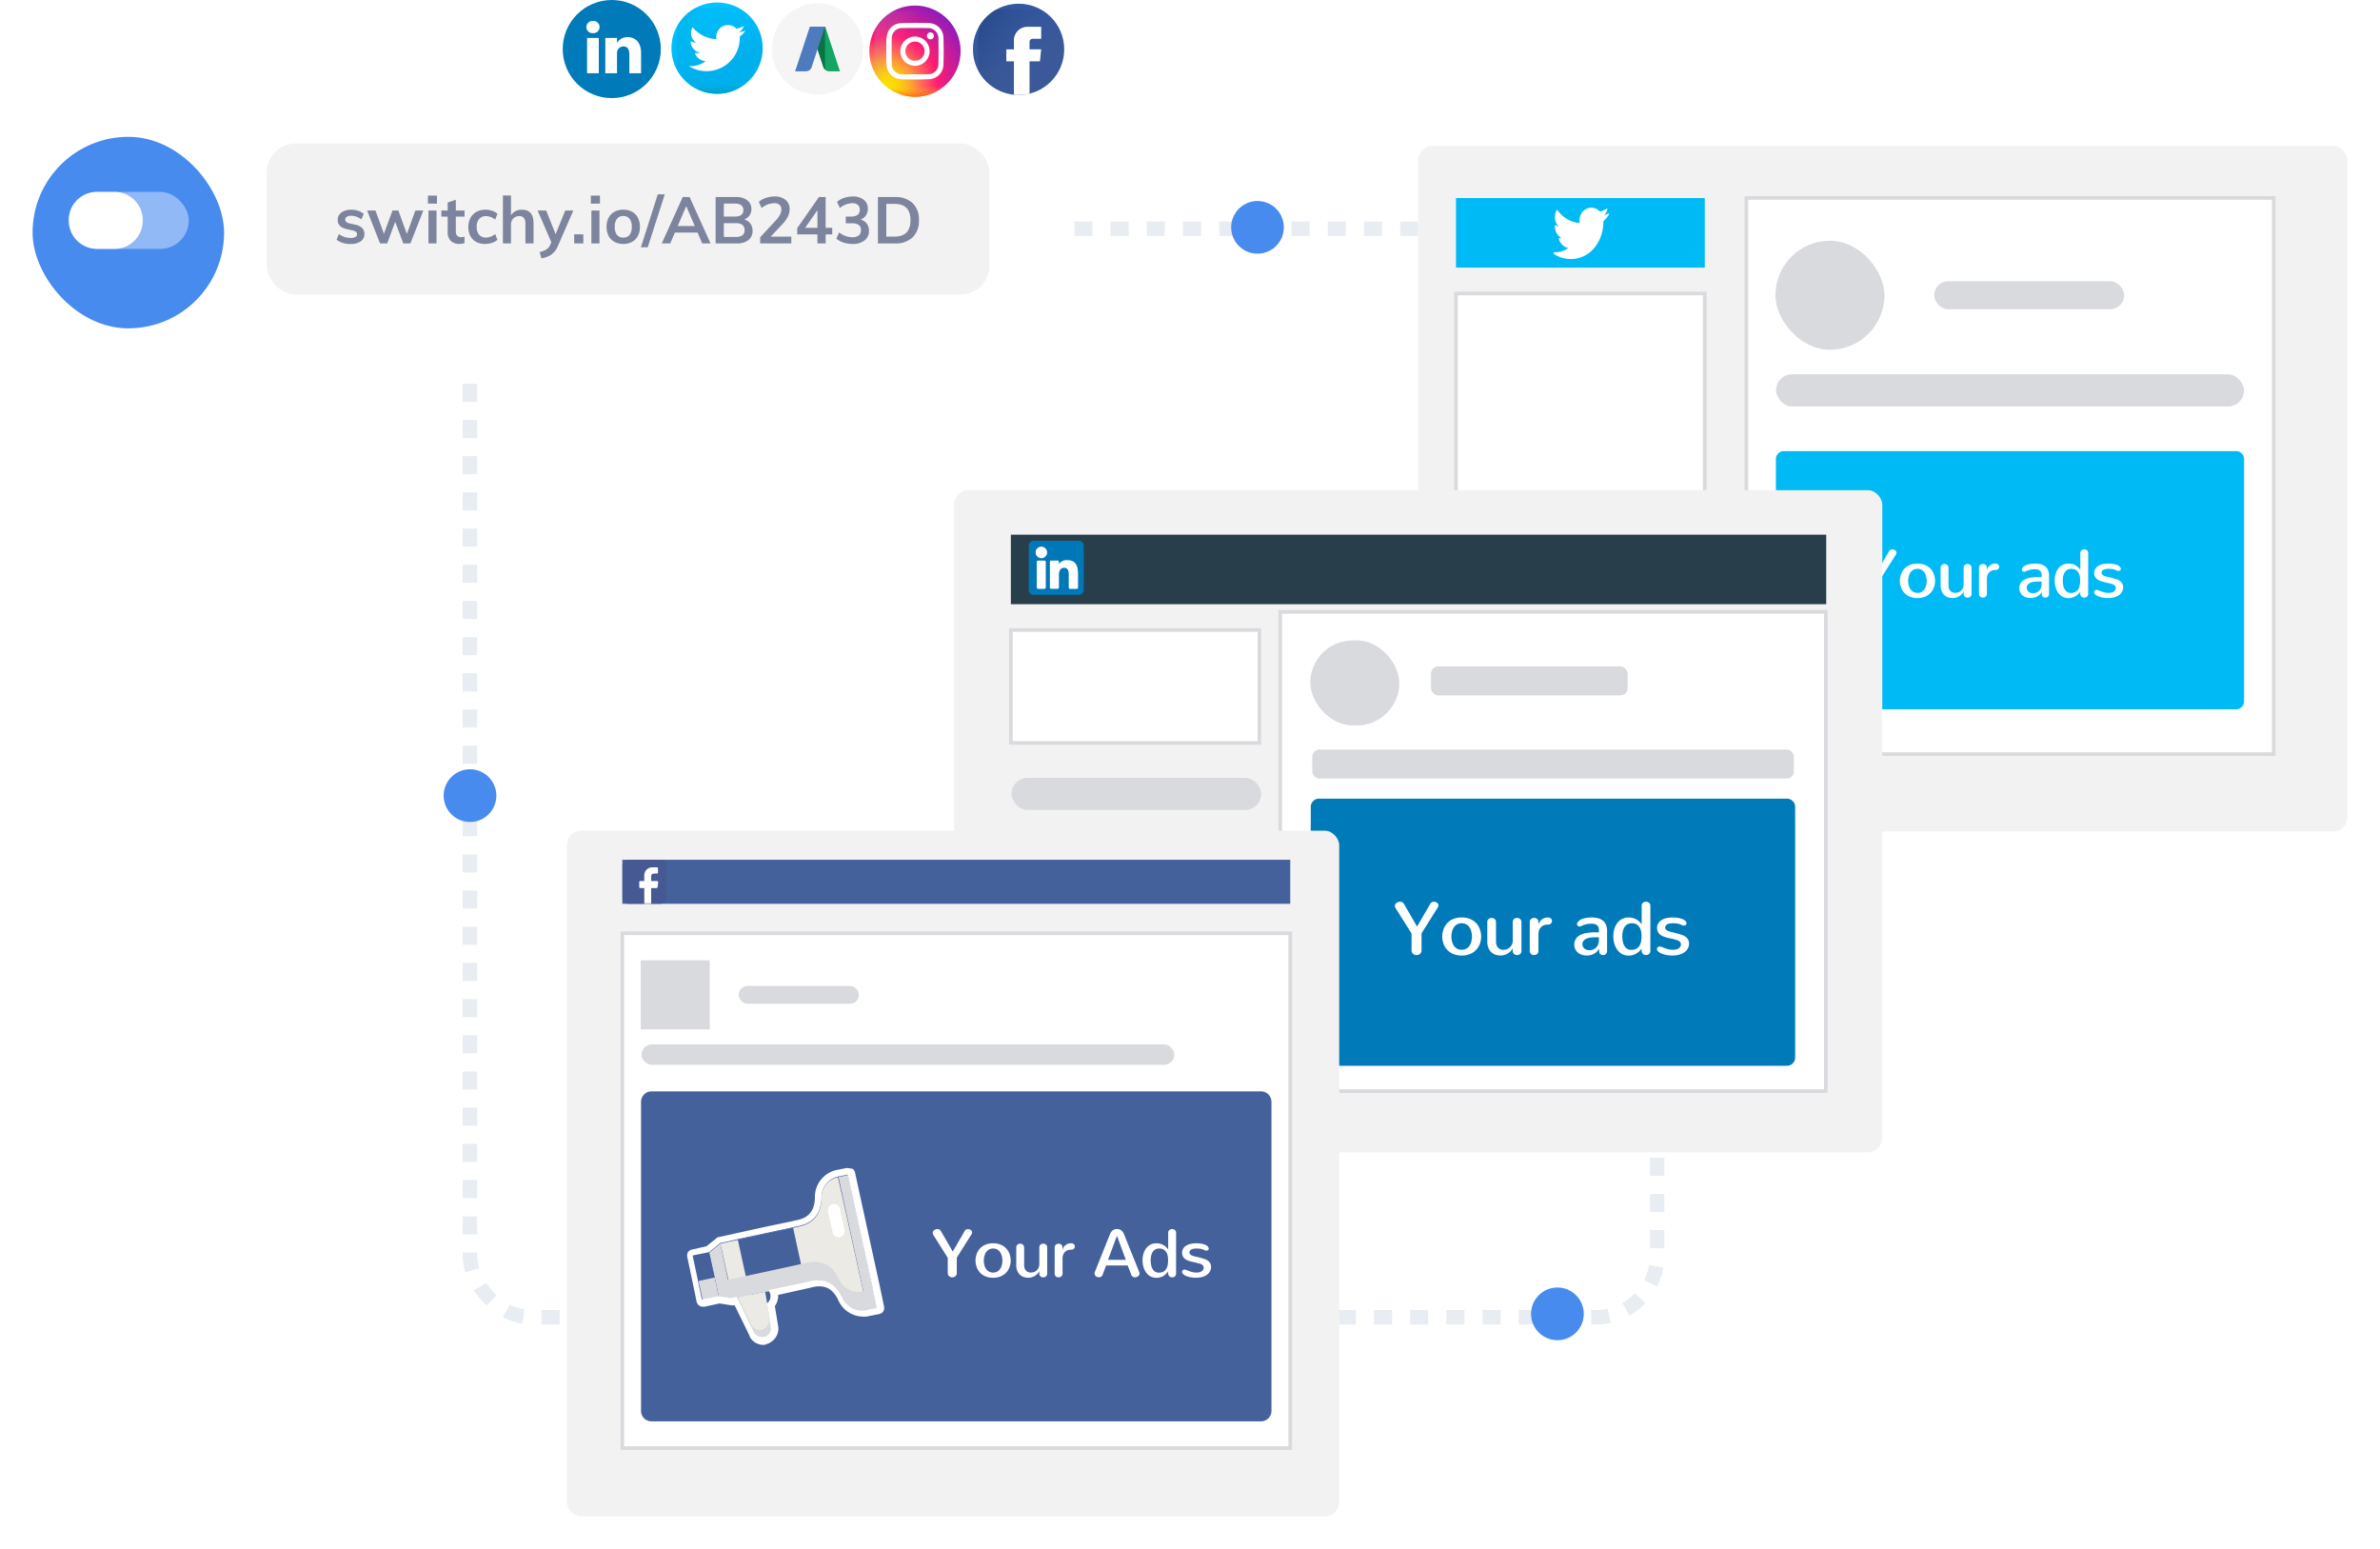
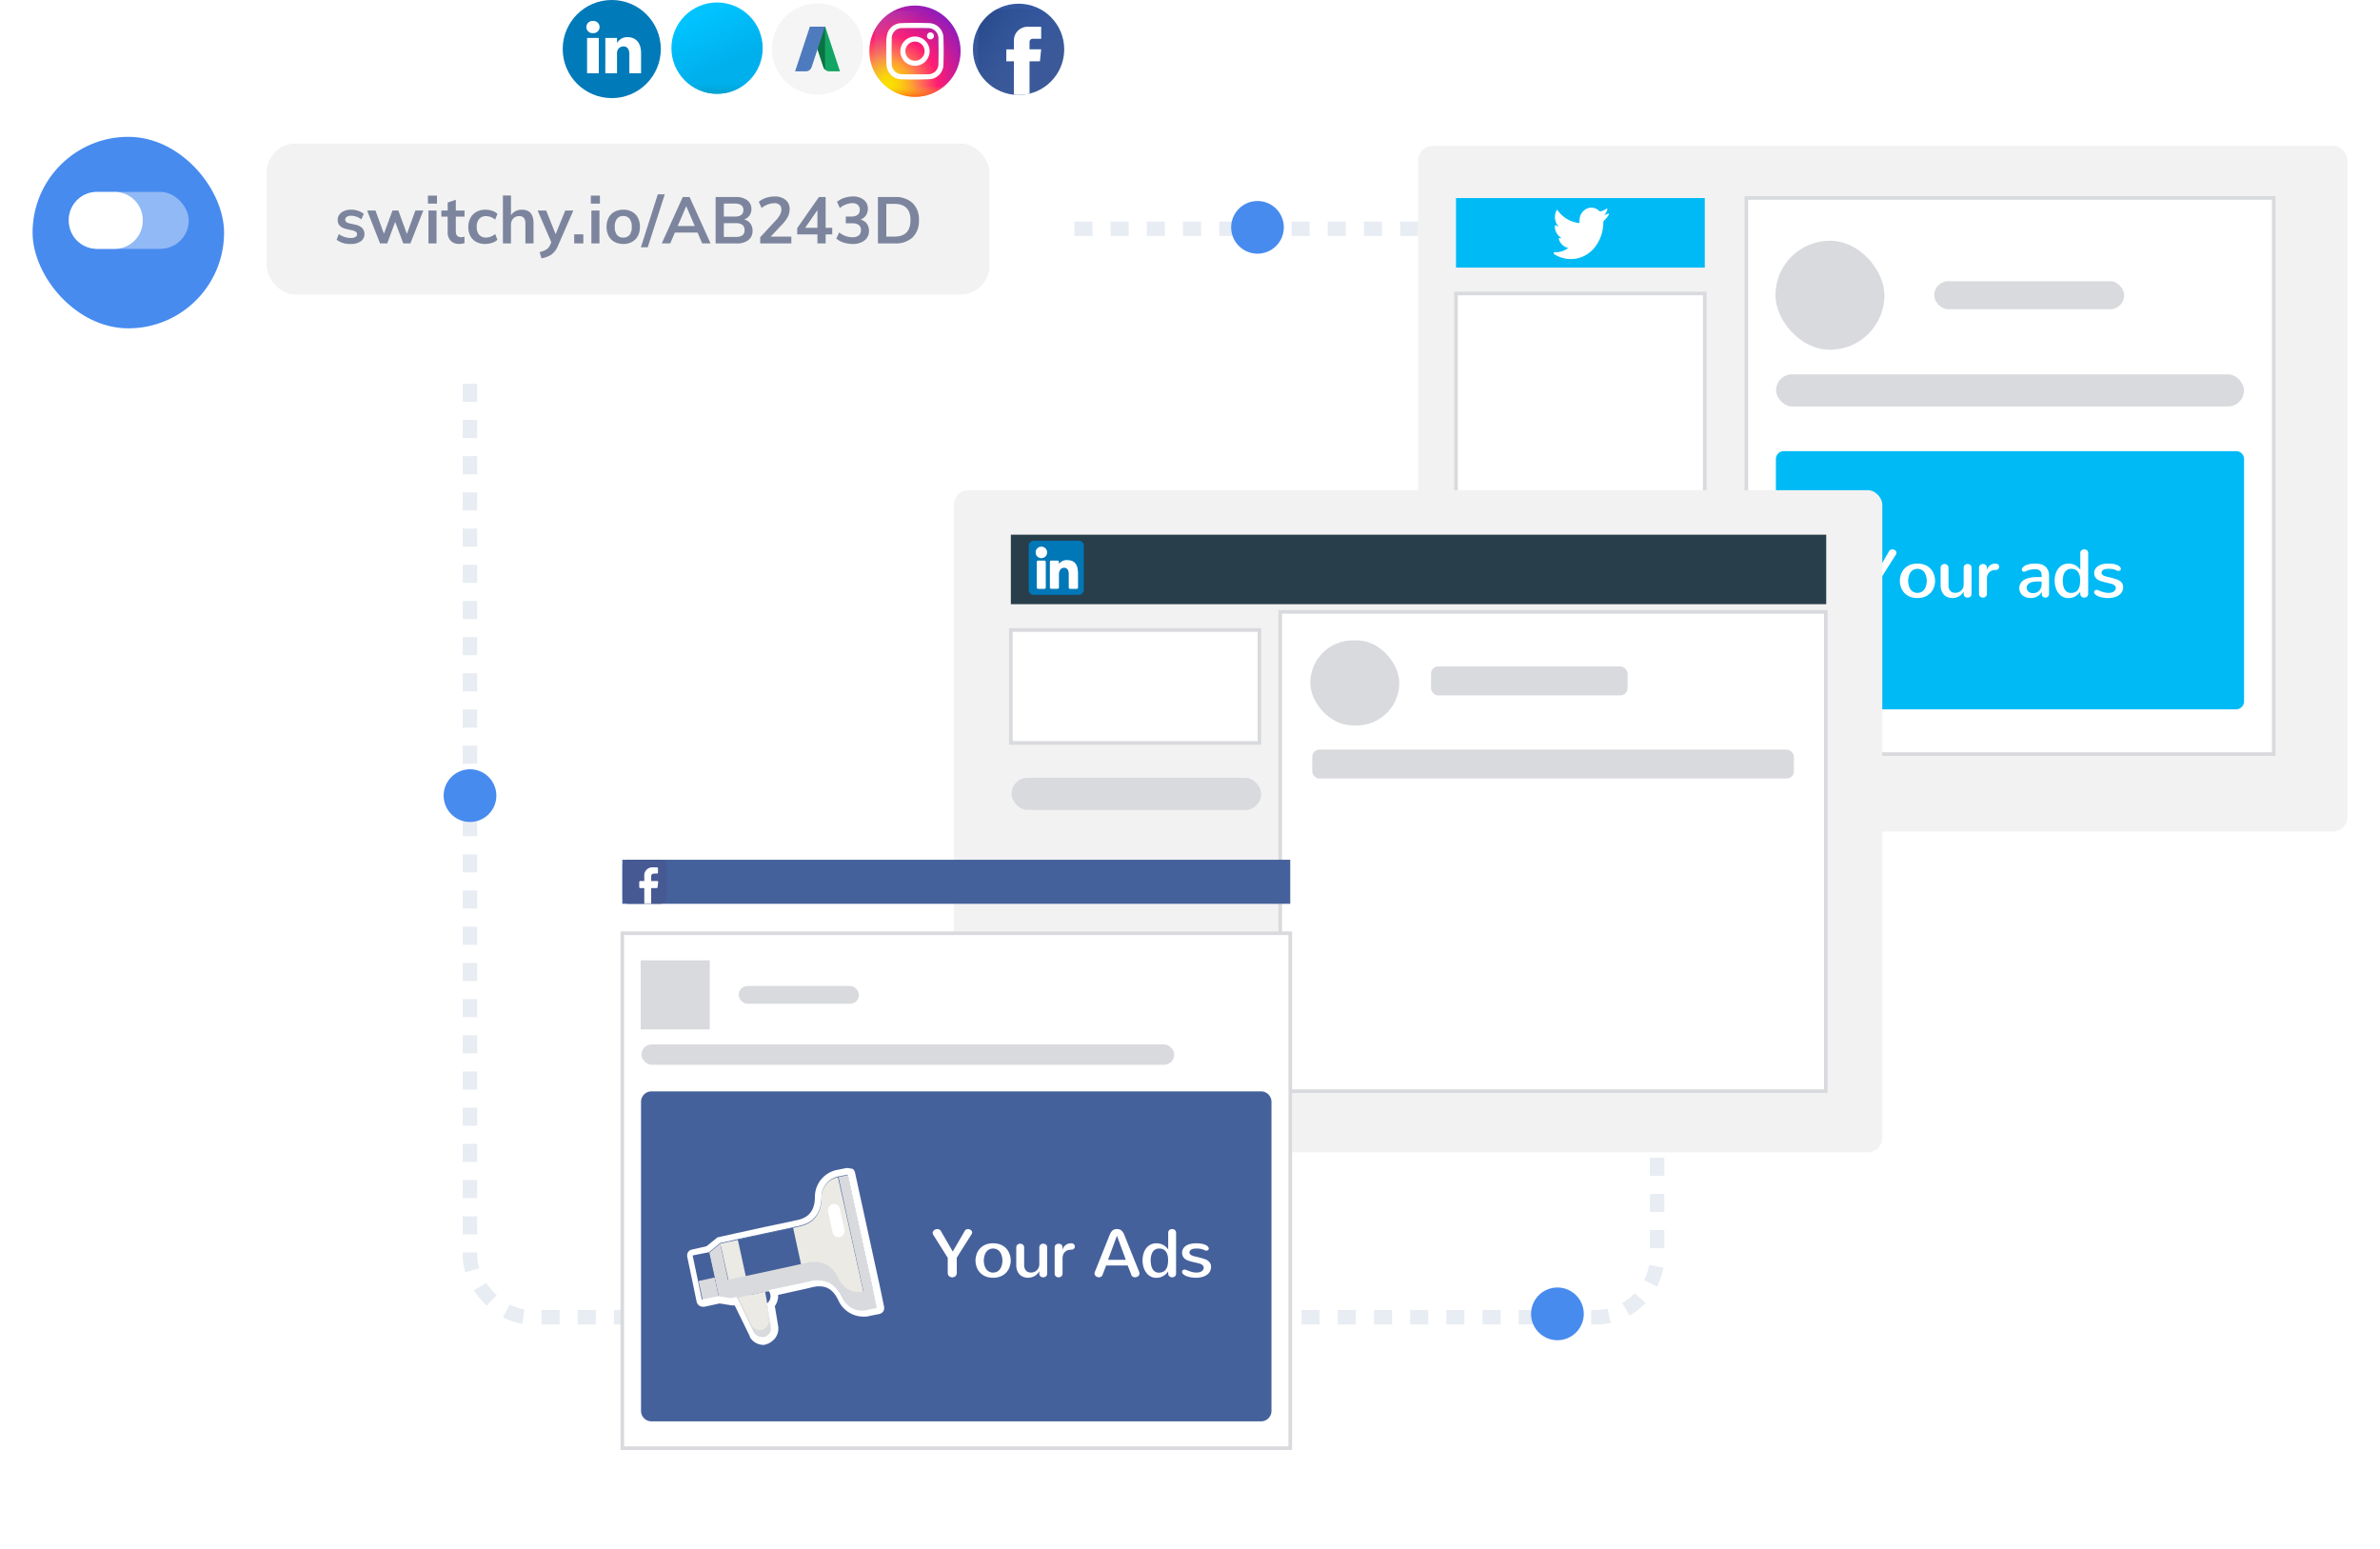
<svg xmlns="http://www.w3.org/2000/svg" xmlns:xlink="http://www.w3.org/1999/xlink" width="657.572" height="427.936" viewBox="0 0 657.572 427.936">
  <defs>
    <filter id="Rectangle_6585" x="382.827" y="31.295" width="274.745" height="207.442" filterUnits="userSpaceOnUse">
      <feOffset dy="3" input="SourceAlpha" />
      <feGaussianBlur stdDeviation="3" result="blur" />
      <feFlood flood-opacity="0.161" />
      <feComposite operator="in" in2="blur" />
      <feComposite in="SourceGraphic" />
    </filter>
    <filter id="Rectangle_6585-2" x="254.572" y="126.429" width="274.49" height="200.916" filterUnits="userSpaceOnUse">
      <feOffset dy="3" input="SourceAlpha" />
      <feGaussianBlur stdDeviation="3" result="blur-2" />
      <feFlood flood-opacity="0.161" />
      <feComposite operator="in" in2="blur-2" />
      <feComposite in="SourceGraphic" />
    </filter>
    <filter id="Rectangle_6585-3" x="147.617" y="220.495" width="231.394" height="207.441" filterUnits="userSpaceOnUse">
      <feOffset dy="3" input="SourceAlpha" />
      <feGaussianBlur stdDeviation="3" result="blur-3" />
      <feFlood flood-opacity="0.161" />
      <feComposite operator="in" in2="blur-3" />
      <feComposite in="SourceGraphic" />
    </filter>
    <filter id="Rectangle_6189" x="26.709" y="13.511" width="276.726" height="100.664" filterUnits="userSpaceOnUse">
      <feOffset dy="3" input="SourceAlpha" />
      <feGaussianBlur stdDeviation="3" result="blur-4" />
      <feFlood flood-opacity="0.161" />
      <feComposite operator="in" in2="blur-4" />
      <feComposite in="SourceGraphic" />
    </filter>
    <filter id="Rectangle_5931" x="0" y="28.801" width="70.911" height="70.911" filterUnits="userSpaceOnUse">
      <feOffset dy="3" input="SourceAlpha" />
      <feGaussianBlur stdDeviation="3" result="blur-5" />
      <feFlood flood-opacity="0.161" />
      <feComposite operator="in" in2="blur-5" />
      <feComposite in="SourceGraphic" />
    </filter>
    <clipPath id="clip-path">
      <circle id="Ellipse_1298" data-name="Ellipse 1298" cx="12.612" cy="12.612" r="12.612" transform="translate(0 0)" fill="#6c63ff" />
    </clipPath>
    <radialGradient id="radial-gradient" cx="5.17" cy="22.043" r="27.816" gradientUnits="userSpaceOnUse">
      <stop offset="0" stop-color="#fae100" />
      <stop offset="0.054" stop-color="#fadc04" />
      <stop offset="0.117" stop-color="#fbce0e" />
      <stop offset="0.183" stop-color="#fcb720" />
      <stop offset="0.251" stop-color="#fe9838" />
      <stop offset="0.305" stop-color="#ff7950" />
      <stop offset="0.492" stop-color="#ff1c74" />
      <stop offset="1" stop-color="#6c1cd1" />
    </radialGradient>
    <linearGradient id="linear-gradient" x1="0.369" y1="0.426" x2="-1.54" y2="-0.648" gradientUnits="objectBoundingBox">
      <stop offset="0" stop-color="#a1b5d8" stop-opacity="0" />
      <stop offset="0.309" stop-color="#90a2bd" stop-opacity="0.31" />
      <stop offset="0.755" stop-color="#7c8b9c" stop-opacity="0.757" />
      <stop offset="1" stop-color="#748290" />
    </linearGradient>
    <linearGradient id="linear-gradient-2" x1="0.5" y1="0.413" x2="0.5" y2="1.193" gradientUnits="objectBoundingBox">
      <stop offset="0" stop-color="#fae100" stop-opacity="0" />
      <stop offset="0.307" stop-color="#fca800" stop-opacity="0.306" />
      <stop offset="0.627" stop-color="#fe7300" stop-opacity="0.627" />
      <stop offset="0.868" stop-color="#ff5200" stop-opacity="0.867" />
      <stop offset="1" stop-color="#ff4500" />
    </linearGradient>
    <linearGradient id="linear-gradient-3" x1="0.816" y1="0.182" x2="0.172" y2="0.835" gradientUnits="objectBoundingBox">
      <stop offset="0" stop-color="#833ab4" />
      <stop offset="0.092" stop-color="#9c3495" />
      <stop offset="0.293" stop-color="#dc2546" />
      <stop offset="0.392" stop-color="#fd1d1d" />
      <stop offset="0.559" stop-color="#fc6831" />
      <stop offset="0.689" stop-color="#fc9b40" />
      <stop offset="0.752" stop-color="#fcaf45" />
      <stop offset="0.781" stop-color="#fdb750" />
      <stop offset="0.866" stop-color="#fecb6a" />
      <stop offset="0.942" stop-color="#ffd87a" />
      <stop offset="1" stop-color="#ffdc80" />
    </linearGradient>
    <clipPath id="clip-path-2">
      <circle id="Ellipse_1299" data-name="Ellipse 1299" cx="12.612" cy="12.612" r="12.612" transform="translate(0 0)" fill="#006ec2" />
    </clipPath>
    <linearGradient id="linear-gradient-4" x1="0.332" y1="0.141" x2="0.585" y2="0.682" gradientUnits="objectBoundingBox">
      <stop offset="0" stop-color="#00c3ff" />
      <stop offset="1" stop-color="#00b0ed" />
    </linearGradient>
    <linearGradient id="linear-gradient-5" x1="0.738" y1="0.628" x2="-0.899" y2="-0.25" gradientUnits="objectBoundingBox">
      <stop offset="0" stop-color="#00b0ed" stop-opacity="0" />
      <stop offset="1" stop-color="#00a2ce" />
    </linearGradient>
    <linearGradient id="linear-gradient-6" x1="0.5" y1="0.27" x2="0.5" y2="0.926" xlink:href="#linear-gradient-5" />
    <linearGradient id="linear-gradient-7" x1="0.332" y1="0.141" x2="0.585" y2="0.682" gradientUnits="objectBoundingBox">
      <stop offset="0" stop-color="#3457a0" />
      <stop offset="1" stop-color="#3b5998" />
    </linearGradient>
    <linearGradient id="linear-gradient-8" x1="0.714" y1="0.647" x2="-0.271" y2="-0.03" gradientUnits="objectBoundingBox">
      <stop offset="0" stop-color="#3457a0" stop-opacity="0" />
      <stop offset="1" stop-color="#1f3f77" />
    </linearGradient>
  </defs>
  <g id="Groupe_7050" data-name="Groupe 7050" transform="translate(-276.461 -2910.638)">
    <g id="Rectangle_6595" data-name="Rectangle 6595" transform="translate(404.306 2971.834)" fill="none" stroke="#c9d4e3" stroke-width="4" stroke-dasharray="5" opacity="0.43">
      <rect width="332.008" height="304.722" rx="19" stroke="none" />
      <rect x="2" y="2" width="328.008" height="300.722" rx="17" fill="none" />
    </g>
    <circle id="Ellipse_1641" data-name="Ellipse 1641" cx="7.277" cy="7.277" r="7.277" transform="translate(616.621 2966.17)" fill="#478bef" />
    <path id="Tracé_30282" data-name="Tracé 30282" d="M7.277,0A7.277,7.277,0,1,1,0,7.277,7.277,7.277,0,0,1,7.277,0Z" transform="translate(699.486 3266.344)" fill="#478bef" />
    <path id="Tracé_30281" data-name="Tracé 30281" d="M7.277,0A7.277,7.277,0,1,1,0,7.277,7.277,7.277,0,0,1,7.277,0Z" transform="translate(399.043 3123.172)" fill="#478bef" />
    <g id="Groupe_6778" data-name="Groupe 6778" transform="translate(668.288 2947.933)">
      <g id="Groupe_6774" data-name="Groupe 6774">
        <g transform="matrix(1, 0, 0, 1, -391.83, -37.3)" filter="url(#Rectangle_6585)">
          <rect id="Rectangle_6585-4" data-name="Rectangle 6585" width="256.745" height="189.442" rx="4" transform="translate(391.83 37.3)" fill="#f2f2f2" />
        </g>
        <path id="Tracé_30263" data-name="Tracé 30263" d="M0,0H145.708V153.654H0Z" transform="translate(90.678 17.39)" fill="#fff" stroke="#d9dadd" stroke-width="1" />
        <path id="Tracé_30262" data-name="Tracé 30262" d="M0,0H68.739V19.217H0Z" transform="translate(10.447 17.422)" fill="#00baf6" />
        <rect id="Rectangle_6465" data-name="Rectangle 6465" width="30.117" height="30.116" rx="15.058" transform="translate(98.71 29.212)" fill="#d9dadd" />
        <rect id="Rectangle_6466" data-name="Rectangle 6466" width="129.284" height="8.89" rx="4.445" transform="translate(98.89 66.119)" fill="#d9dadd" />
        <rect id="Rectangle_6467" data-name="Rectangle 6467" width="52.489" height="7.744" rx="3.872" transform="translate(142.579 40.398)" fill="#d9dadd" />
        <path id="Tracé_30264" data-name="Tracé 30264" d="M2.156,0H127.2a2.216,2.216,0,0,1,2.156,2.271V69.063a2.216,2.216,0,0,1-2.156,2.271H2.156A2.216,2.216,0,0,1,0,69.063V2.271A2.216,2.216,0,0,1,2.156,0Z" transform="translate(228.191 158.671) rotate(180)" fill="#00baf6" />
        <path id="Tracé_30544" data-name="Tracé 30544" d="M7.431-5.437V-1.2a1.221,1.221,0,0,1-.107.524,1.134,1.134,0,0,1-.283.38,1.156,1.156,0,0,1-.4.227A1.471,1.471,0,0,1,6.182,0a1.429,1.429,0,0,1-.455-.074,1.164,1.164,0,0,1-.4-.227,1.134,1.134,0,0,1-.283-.38A1.221,1.221,0,0,1,4.936-1.2V-5.39L.91-11.79a.93.93,0,0,1-.1-.25,1.638,1.638,0,0,1-.037-.232.828.828,0,0,1,.111-.417,1.091,1.091,0,0,1,.3-.334,1.489,1.489,0,0,1,.417-.218,1.46,1.46,0,0,1,.473-.079,1.213,1.213,0,0,1,.594.153,1.035,1.035,0,0,1,.436.5l3.2,5.52h.037L9.57-12.713a.949.949,0,0,1,.408-.464,1.161,1.161,0,0,1,.557-.139,1.369,1.369,0,0,1,.417.065,1.178,1.178,0,0,1,.362.186.983.983,0,0,1,.255.288.723.723,0,0,1,.1.371,1,1,0,0,1-.028.223.807.807,0,0,1-.1.241Zm5.175.807a5.455,5.455,0,0,1,.3-1.74,4.4,4.4,0,0,1,.9-1.559A4.328,4.328,0,0,1,15.32-9a5.335,5.335,0,0,1,2.148-.4,5.335,5.335,0,0,1,2.148.4,4.376,4.376,0,0,1,1.521,1.072,4.366,4.366,0,0,1,.9,1.559,5.455,5.455,0,0,1,.3,1.74,5.346,5.346,0,0,1-.3,1.721,4.38,4.38,0,0,1-.9,1.549A4.376,4.376,0,0,1,19.615-.288a5.335,5.335,0,0,1-2.148.4,5.335,5.335,0,0,1-2.148-.4A4.328,4.328,0,0,1,13.8-1.359a4.416,4.416,0,0,1-.9-1.549,5.346,5.346,0,0,1-.294-1.721Zm2.292,0a5.138,5.138,0,0,0,.144,1.164,3.408,3.408,0,0,0,.458,1.1,2.39,2.39,0,0,0,.8.765,2.269,2.269,0,0,0,1.174.288A2.269,2.269,0,0,0,18.641-1.6a2.39,2.39,0,0,0,.8-.765A3.408,3.408,0,0,0,19.9-3.46a5.138,5.138,0,0,0,.144-1.164A5.138,5.138,0,0,0,19.9-5.788a3.463,3.463,0,0,0-.455-1.1,2.374,2.374,0,0,0-.8-.77,2.269,2.269,0,0,0-1.174-.288,2.269,2.269,0,0,0-1.174.288,2.374,2.374,0,0,0-.8.77,3.463,3.463,0,0,0-.455,1.1A5.138,5.138,0,0,0,14.9-4.629ZM32.412-1.04a1.043,1.043,0,0,1-.093.455.961.961,0,0,1-.247.325,1.039,1.039,0,0,1-.354.2A1.307,1.307,0,0,1,31.312,0a1.277,1.277,0,0,1-.387-.06,1.033,1.033,0,0,1-.345-.186.953.953,0,0,1-.247-.306,1.015,1.015,0,0,1-.1-.431v-.7a3.49,3.49,0,0,1-.51.7,3.231,3.231,0,0,1-.741.6,3.5,3.5,0,0,1-.894.371,3.762,3.762,0,0,1-.959.125A3.71,3.71,0,0,1,25.886-.1a2.827,2.827,0,0,1-1.042-.645,3.1,3.1,0,0,1-.713-1.1A4.2,4.2,0,0,1,23.867-3.4V-8.238a1.047,1.047,0,0,1,.093-.455,1.011,1.011,0,0,1,.246-.329,1,1,0,0,1,.348-.2,1.254,1.254,0,0,1,.4-.065,1.3,1.3,0,0,1,.4.065.994.994,0,0,1,.353.2,1.011,1.011,0,0,1,.246.329,1.047,1.047,0,0,1,.093.455v4.88a2.467,2.467,0,0,0,.148.881,1.891,1.891,0,0,0,.4.649,1.564,1.564,0,0,0,.583.385,1.957,1.957,0,0,0,.694.125,2.676,2.676,0,0,0,.879-.144,2.04,2.04,0,0,0,.731-.436A2.455,2.455,0,0,0,30-2.574a2.464,2.464,0,0,0,.236-.979v-4.7a1.043,1.043,0,0,1,.093-.455.961.961,0,0,1,.247-.325,1.047,1.047,0,0,1,.349-.195,1.264,1.264,0,0,1,.4-.065,1.264,1.264,0,0,1,.4.065,1.047,1.047,0,0,1,.349.2.961.961,0,0,1,.247.325,1.043,1.043,0,0,1,.093.455Zm2.067-7.227a.983.983,0,0,1,.1-.445.963.963,0,0,1,.25-.32,1.077,1.077,0,0,1,.353-.19,1.3,1.3,0,0,1,.4-.065,1.223,1.223,0,0,1,.38.06,1.08,1.08,0,0,1,.334.176.93.93,0,0,1,.246.3.957.957,0,0,1,.107.422v.752a2.547,2.547,0,0,1,.816-1.3A2.4,2.4,0,0,1,39.089-9.4a1.024,1.024,0,0,1,.413.079.967.967,0,0,1,.3.2.787.787,0,0,1,.181.278.9.9,0,0,1,.06.325.9.9,0,0,1-.06.325.8.8,0,0,1-.186.283.959.959,0,0,1-.315.2,1.144,1.144,0,0,1-.441.079,2.888,2.888,0,0,0-.979.158,1.944,1.944,0,0,0-.751.478,2.309,2.309,0,0,0-.482.738,2.832,2.832,0,0,0-.172,1.067v4.16a.975.975,0,0,1-.1.45,1.03,1.03,0,0,1-.25.32,1.033,1.033,0,0,1-.353.195,1.3,1.3,0,0,1-.4.065,1.212,1.212,0,0,1-.394-.065,1.1,1.1,0,0,1-.343-.19.914.914,0,0,1-.246-.32,1.047,1.047,0,0,1-.093-.455Zm17.3,2.087a2.017,2.017,0,0,0-.135-.789,1.294,1.294,0,0,0-.376-.51,1.468,1.468,0,0,0-.58-.278,3.119,3.119,0,0,0-.747-.083,6.383,6.383,0,0,0-.844.051,5.138,5.138,0,0,0-.71.144,6,6,0,0,0-.617.209q-.288.116-.566.246a.745.745,0,0,1-.278.056.6.6,0,0,1-.246-.051.664.664,0,0,1-.2-.139.664.664,0,0,1-.139-.2.582.582,0,0,1-.051-.237.472.472,0,0,1,.032-.181,1.193,1.193,0,0,1,.1-.181A2.513,2.513,0,0,1,47.8-9.1a7.445,7.445,0,0,1,2.264-.3,5.764,5.764,0,0,1,1.5.186,3.193,3.193,0,0,1,1.192.589,2.724,2.724,0,0,1,.784,1.048,3.88,3.88,0,0,1,.283,1.563V-.956a1.012,1.012,0,0,1-.1.417.918.918,0,0,1-.232.3.985.985,0,0,1-.325.181A1.152,1.152,0,0,1,52.8,0a1.121,1.121,0,0,1-.348-.056.921.921,0,0,1-.306-.167A.848.848,0,0,1,51.925-.5a.951.951,0,0,1-.093-.39v-.7a3.717,3.717,0,0,1-.515.673,2.978,2.978,0,0,1-.733.566A3.64,3.64,0,0,1,49.708,0a3.849,3.849,0,0,1-.937.116A4.072,4.072,0,0,1,47.523-.07a2.942,2.942,0,0,1-1-.538,2.48,2.48,0,0,1-.663-.872,2.508,2.508,0,0,1-.241-1.067A2.729,2.729,0,0,1,45.983-4a2.755,2.755,0,0,1,1.048-.974,5.259,5.259,0,0,1,1.647-.543,12.739,12.739,0,0,1,2.162-.167H51.3q.273,0,.478.014ZM51.77-4.454h-.845a10.569,10.569,0,0,0-1.167.065,3.951,3.951,0,0,0-1.055.255,1.91,1.91,0,0,0-.761.538,1.359,1.359,0,0,0-.292.9,1.352,1.352,0,0,0,.139.575,1.391,1.391,0,0,0,.376.492,1.59,1.59,0,0,0,.561.292,2.642,2.642,0,0,0,.7.107,2.6,2.6,0,0,0,.914-.176,2.058,2.058,0,0,0,.738-.5,2.486,2.486,0,0,0,.5-.756,2.968,2.968,0,0,0,.2-1.067ZM64.633-1.039a1.047,1.047,0,0,1-.093.455.991.991,0,0,1-.24.324,1,1,0,0,1-.339.195A1.212,1.212,0,0,1,63.567,0a1.312,1.312,0,0,1-.39-.06,1.02,1.02,0,0,1-.348-.186,1.05,1.05,0,0,1-.255-.311,1.041,1.041,0,0,1-.121-.427V-1.3a1.458,1.458,0,0,0-.014-.218v-.1A4.26,4.26,0,0,1,61.006-.315,3.716,3.716,0,0,1,59.2.13a3.308,3.308,0,0,1-1.67-.408,3.653,3.653,0,0,1-1.192-1.09,4.991,4.991,0,0,1-.719-1.568,6.67,6.67,0,0,1-.241-1.758,6.519,6.519,0,0,1,.25-1.791,4.582,4.582,0,0,1,.738-1.526,3.5,3.5,0,0,1,1.211-1.016,3.61,3.61,0,0,1,1.67-.371,3.962,3.962,0,0,1,.946.116,3.776,3.776,0,0,1,.9.343,3.531,3.531,0,0,1,.775.566,5.007,5.007,0,0,1,.594.673v-4.611a1.016,1.016,0,0,1,.093-.45.925.925,0,0,1,.246-.315,1.087,1.087,0,0,1,.348-.19,1.254,1.254,0,0,1,.4-.065,1.3,1.3,0,0,1,.4.065,1.078,1.078,0,0,1,.353.19.914.914,0,0,1,.246.32,1.024,1.024,0,0,1,.093.445ZM59.976-7.951a2.108,2.108,0,0,0-1.127.278,2.133,2.133,0,0,0-.724.742,3.314,3.314,0,0,0-.39,1.062,6.024,6.024,0,0,0-.116,1.146,7.737,7.737,0,0,0,.093,1.146,3.778,3.778,0,0,0,.343,1.123,2.279,2.279,0,0,0,.687.83,1.83,1.83,0,0,0,1.123.325,2.607,2.607,0,0,0,1.243-.264,2.054,2.054,0,0,0,.784-.733A3.186,3.186,0,0,0,62.3-3.368a7.209,7.209,0,0,0,.121-1.4A5.5,5.5,0,0,0,62.3-6.016,3.092,3.092,0,0,0,61.887-7a2.057,2.057,0,0,0-.756-.7,2.389,2.389,0,0,0-1.155-.251Zm8.348,1.058a.715.715,0,0,0,.167.482,1.432,1.432,0,0,0,.455.339,3.5,3.5,0,0,0,.677.246q.39.1.844.2t.951.241q.5.139.988.306a2.949,2.949,0,0,1,1.387.816,1.992,1.992,0,0,1,.507,1.4A2.523,2.523,0,0,1,73.974-1.6a2.8,2.8,0,0,1-.891.956,4.173,4.173,0,0,1-1.322.571,6.619,6.619,0,0,1-1.619.19,8.108,8.108,0,0,1-1.48-.13,5.99,5.99,0,0,1-1.229-.353,2.748,2.748,0,0,1-.84-.52.87.87,0,0,1-.311-.631.554.554,0,0,1,.2-.436A.766.766,0,0,1,67-2.129a1.506,1.506,0,0,1,.5.121l.742.288a6.853,6.853,0,0,0,.946.288,4.958,4.958,0,0,0,1.123.121,3.3,3.3,0,0,0,.724-.079,1.983,1.983,0,0,0,.626-.25,1.38,1.38,0,0,0,.441-.436,1.148,1.148,0,0,0,.167-.626.878.878,0,0,0-.292-.626,1.91,1.91,0,0,0-.821-.45q-.622-.176-1.22-.306T68.8-4.365a8.461,8.461,0,0,1-1-.329,2.819,2.819,0,0,1-.789-.469,2.028,2.028,0,0,1-.52-.691,2.315,2.315,0,0,1-.19-.983,2.083,2.083,0,0,1,.3-1.072,2.475,2.475,0,0,1,.821-.84,3.817,3.817,0,0,1,1.239-.492A7.183,7.183,0,0,1,70.207-9.4a7.84,7.84,0,0,1,1.521.13,4.555,4.555,0,0,1,1.081.339,1.847,1.847,0,0,1,.645.473.848.848,0,0,1,.213.533.465.465,0,0,1-.2.4.848.848,0,0,1-.5.144.981.981,0,0,1-.209-.023.781.781,0,0,1-.209-.079,3.442,3.442,0,0,0-.914-.343,5.817,5.817,0,0,0-1.331-.13,5.019,5.019,0,0,0-.812.06,1.959,1.959,0,0,0-.622.2,1.027,1.027,0,0,0-.4.38.851.851,0,0,0-.146.423Z" transform="translate(120.479 127.811)" fill="#fff" />
        <path id="Tracé_30265" data-name="Tracé 30265" d="M0,0H68.739V74.952H0Z" transform="translate(10.445 43.784)" fill="#fff" stroke="#d9dadd" stroke-width="1" />
        <rect id="Rectangle_6590" data-name="Rectangle 6590" width="34.15" height="8.89" rx="4.445" transform="translate(10.634 128.013)" fill="#d9dadd" />
        <rect id="Rectangle_6591" data-name="Rectangle 6591" width="30.712" height="8.89" rx="4.445" transform="translate(48.458 128.013)" fill="#d9dadd" />
        <rect id="Rectangle_6592" data-name="Rectangle 6592" width="55.928" height="8.89" rx="4.445" transform="translate(10.634 146.352)" fill="#d9dadd" />
        <path id="twitter_4_" data-name="twitter (4)" d="M15.021,36.143a5.616,5.616,0,0,1-1.052.4A3.753,3.753,0,0,0,14.835,35h0c.048-.169-.116-.314-.252-.224h0a5.736,5.736,0,0,1-1.609.743.369.369,0,0,1-.1.014.4.4,0,0,1-.282-.12,3.1,3.1,0,0,0-2.177-.919,3.178,3.178,0,0,0-1.043.18A3.433,3.433,0,0,0,7.224,37.24a4.377,4.377,0,0,0-.078,1.355.141.141,0,0,1-.03.1.117.117,0,0,1-.091.046H7.014A8.406,8.406,0,0,1,1.083,35.2h0a.162.162,0,0,0-.282.025h0a4.015,4.015,0,0,0-.446,1.85A3.9,3.9,0,0,0,1.336,39.7a2.77,2.77,0,0,1-.751-.325h0a.173.173,0,0,0-.256.166h0a3.737,3.737,0,0,0,1.922,3.394h-.07a2.658,2.658,0,0,1-.554-.059h0a.185.185,0,0,0-.2.248h0a3.436,3.436,0,0,0,2.605,2.508,5.628,5.628,0,0,1-3.4,1.155H.255A.259.259,0,0,0,.008,47a.306.306,0,0,0,.125.322,8.4,8.4,0,0,0,8.417.448,8.72,8.72,0,0,0,2.838-2.378,10.738,10.738,0,0,0,1.738-3.254,11.364,11.364,0,0,0,.591-3.562V38.52a.657.657,0,0,1,.21-.487,7.049,7.049,0,0,0,1.308-1.606h0c.1-.16-.055-.361-.213-.283Z" transform="translate(37.441 -14.413)" fill="#fff" />
      </g>
    </g>
    <g id="Groupe_6777" data-name="Groupe 6777" transform="translate(540.033 3043.067)">
      <g id="Groupe_6774-2" data-name="Groupe 6774">
        <g transform="matrix(1, 0, 0, 1, -263.57, -132.43)" filter="url(#Rectangle_6585-2)">
          <rect id="Rectangle_6585-5" data-name="Rectangle 6585" width="256.49" height="182.916" rx="4" transform="translate(263.57 132.43)" fill="#f2f2f2" />
        </g>
        <path id="Tracé_30262-2" data-name="Tracé 30262" d="M0,0H225.278V19.2H0Z" transform="translate(15.717 15.292)" fill="#283e4a" />
        <g id="Groupe_6780" data-name="Groupe 6780" transform="translate(90.139 36.627)">
          <path id="Tracé_30263-2" data-name="Tracé 30263" d="M0,0H150.756V132.4H0Z" fill="#fff" stroke="#d9dadd" stroke-width="1" />
          <rect id="Rectangle_6465-2" data-name="Rectangle 6465" width="24.596" height="23.502" rx="11.751" transform="translate(8.309 7.856)" fill="#d9dadd" />
          <rect id="Rectangle_6467-2" data-name="Rectangle 6467" width="54.308" height="8.012" rx="2" transform="translate(41.665 15.054)" fill="#d9dadd" />
-           <path id="Tracé_30264-2" data-name="Tracé 30264" d="M2.231,0H131.61a2.293,2.293,0,0,1,2.231,2.35V71.456a2.293,2.293,0,0,1-2.231,2.35H2.231A2.293,2.293,0,0,1,0,71.456V2.35A2.293,2.293,0,0,1,2.231,0Z" transform="translate(142.277 125.391) rotate(180)" fill="#007ab9" />
          <path id="Tracé_30543" data-name="Tracé 30543" d="M8.213-6.009v4.686a1.349,1.349,0,0,1-.113.58,1.254,1.254,0,0,1-.313.42,1.277,1.277,0,0,1-.446.251A1.626,1.626,0,0,1,6.829.01a1.579,1.579,0,0,1-.5-.082,1.286,1.286,0,0,1-.441-.251,1.254,1.254,0,0,1-.313-.42,1.349,1.349,0,0,1-.118-.579V-5.958L1-13.033a1.028,1.028,0,0,1-.113-.277,1.81,1.81,0,0,1-.041-.256.915.915,0,0,1,.123-.461A1.206,1.206,0,0,1,1.3-14.4a1.646,1.646,0,0,1,.461-.241,1.614,1.614,0,0,1,.523-.087,1.341,1.341,0,0,1,.656.169,1.143,1.143,0,0,1,.482.549L6.96-7.91H7l3.568-6.152a1.049,1.049,0,0,1,.451-.513,1.283,1.283,0,0,1,.615-.154,1.513,1.513,0,0,1,.461.072,1.3,1.3,0,0,1,.4.205,1.087,1.087,0,0,1,.282.318.8.8,0,0,1,.108.41,1.1,1.1,0,0,1-.031.246.892.892,0,0,1-.113.267Zm5.72.892a6.029,6.029,0,0,1,.328-1.923,4.865,4.865,0,0,1,.995-1.723,4.784,4.784,0,0,1,1.677-1.184,5.9,5.9,0,0,1,2.374-.441,5.9,5.9,0,0,1,2.374.441,4.836,4.836,0,0,1,1.682,1.184,4.826,4.826,0,0,1,1,1.723,6.029,6.029,0,0,1,.328,1.923,5.908,5.908,0,0,1-.328,1.9,4.842,4.842,0,0,1-1,1.712A4.836,4.836,0,0,1,21.68-.318a5.9,5.9,0,0,1-2.374.441,5.9,5.9,0,0,1-2.374-.441A4.784,4.784,0,0,1,15.256-1.5a4.881,4.881,0,0,1-.995-1.712,5.908,5.908,0,0,1-.328-1.905Zm2.533,0a5.679,5.679,0,0,0,.159,1.287,3.766,3.766,0,0,0,.5,1.21,2.641,2.641,0,0,0,.882.846,2.508,2.508,0,0,0,1.3.318,2.508,2.508,0,0,0,1.3-.318,2.641,2.641,0,0,0,.882-.846,3.766,3.766,0,0,0,.5-1.21,5.679,5.679,0,0,0,.159-1.287A5.679,5.679,0,0,0,21.987-6.4a3.828,3.828,0,0,0-.5-1.215A2.624,2.624,0,0,0,20.6-8.47a2.508,2.508,0,0,0-1.3-.318A2.508,2.508,0,0,0,18-8.47a2.624,2.624,0,0,0-.882.851,3.828,3.828,0,0,0-.5,1.215,5.679,5.679,0,0,0-.152,1.287ZM35.823-1.148a1.153,1.153,0,0,1-.1.5,1.062,1.062,0,0,1-.273.359,1.148,1.148,0,0,1-.391.215A1.445,1.445,0,0,1,34.608,0a1.412,1.412,0,0,1-.427-.067A1.142,1.142,0,0,1,33.8-.272a1.053,1.053,0,0,1-.273-.338,1.122,1.122,0,0,1-.113-.477v-.769a3.857,3.857,0,0,1-.563.769,3.572,3.572,0,0,1-.819.661,3.868,3.868,0,0,1-.988.41,4.158,4.158,0,0,1-1.06.138,4.1,4.1,0,0,1-1.372-.231A3.124,3.124,0,0,1,27.459-.82a3.427,3.427,0,0,1-.788-1.22,4.638,4.638,0,0,1-.292-1.712V-9.1a1.157,1.157,0,0,1,.1-.5,1.117,1.117,0,0,1,.272-.364,1.107,1.107,0,0,1,.385-.22,1.386,1.386,0,0,1,.441-.072,1.433,1.433,0,0,1,.446.072,1.1,1.1,0,0,1,.39.22,1.117,1.117,0,0,1,.272.364,1.157,1.157,0,0,1,.1.5v5.394a2.727,2.727,0,0,0,.164.974,2.09,2.09,0,0,0,.44.718,1.729,1.729,0,0,0,.645.426,2.163,2.163,0,0,0,.767.138,2.957,2.957,0,0,0,.972-.159,2.255,2.255,0,0,0,.808-.482,2.714,2.714,0,0,0,.568-.749,2.724,2.724,0,0,0,.261-1.082V-9.116a1.153,1.153,0,0,1,.1-.5,1.062,1.062,0,0,1,.273-.359,1.157,1.157,0,0,1,.386-.215,1.4,1.4,0,0,1,.443-.072,1.4,1.4,0,0,1,.443.072,1.157,1.157,0,0,1,.386.215,1.062,1.062,0,0,1,.273.359,1.153,1.153,0,0,1,.1.5Zm2.285-7.988a1.086,1.086,0,0,1,.108-.492,1.064,1.064,0,0,1,.277-.354,1.191,1.191,0,0,1,.39-.21,1.433,1.433,0,0,1,.446-.072,1.352,1.352,0,0,1,.42.067,1.193,1.193,0,0,1,.369.2,1.028,1.028,0,0,1,.272.328,1.057,1.057,0,0,1,.118.467q0,.01.005.133t.005.282v.415a2.815,2.815,0,0,1,.9-1.441,2.655,2.655,0,0,1,1.784-.569,1.132,1.132,0,0,1,.456.087,1.069,1.069,0,0,1,.333.22.87.87,0,0,1,.2.308,1,1,0,0,1,.067.359,1,1,0,0,1-.067.359.887.887,0,0,1-.205.313,1.06,1.06,0,0,1-.349.226,1.264,1.264,0,0,1-.487.087,3.192,3.192,0,0,0-1.082.174,2.148,2.148,0,0,0-.831.528,2.552,2.552,0,0,0-.533.815,3.13,3.13,0,0,0-.19,1.179v4.594a1.078,1.078,0,0,1-.108.5,1.138,1.138,0,0,1-.277.354,1.142,1.142,0,0,1-.39.215A1.433,1.433,0,0,1,39.3,0a1.339,1.339,0,0,1-.436-.072,1.213,1.213,0,0,1-.379-.21,1.01,1.01,0,0,1-.272-.354,1.157,1.157,0,0,1-.1-.5ZM57.227-6.829a2.229,2.229,0,0,0-.149-.872,1.43,1.43,0,0,0-.415-.564,1.622,1.622,0,0,0-.641-.308,3.448,3.448,0,0,0-.825-.092,7.055,7.055,0,0,0-.933.056,5.679,5.679,0,0,0-.784.159,6.632,6.632,0,0,0-.682.231q-.318.128-.625.272a.823.823,0,0,1-.308.062.667.667,0,0,1-.272-.056.734.734,0,0,1-.226-.154.734.734,0,0,1-.154-.226.643.643,0,0,1-.056-.261.522.522,0,0,1,.036-.2,1.319,1.319,0,0,1,.108-.2,2.777,2.777,0,0,1,1.528-1.072,8.229,8.229,0,0,1,2.5-.333,6.371,6.371,0,0,1,1.656.205,3.53,3.53,0,0,1,1.318.651,3.011,3.011,0,0,1,.866,1.159,4.288,4.288,0,0,1,.313,1.728v5.588a1.119,1.119,0,0,1-.108.461,1.014,1.014,0,0,1-.256.328,1.089,1.089,0,0,1-.359.2,1.273,1.273,0,0,1-.4.067,1.239,1.239,0,0,1-.385-.062,1.018,1.018,0,0,1-.338-.185.937.937,0,0,1-.241-.308,1.052,1.052,0,0,1-.1-.431v-.769a4.108,4.108,0,0,1-.569.743,3.292,3.292,0,0,1-.81.625,4.023,4.023,0,0,1-.969.379A4.255,4.255,0,0,1,53.9.123a4.5,4.5,0,0,1-1.379-.2,3.252,3.252,0,0,1-1.107-.6,2.741,2.741,0,0,1-.733-.964,2.772,2.772,0,0,1-.267-1.179,3.016,3.016,0,0,1,.405-1.6A3.045,3.045,0,0,1,51.982-5.5a5.812,5.812,0,0,1,1.82-.6,14.08,14.08,0,0,1,2.389-.185q.205,0,.508,0t.528.015Zm-.01,1.907q-.082,0-.2.005t-.246.005h-.487a11.691,11.691,0,0,0-1.292.072,4.367,4.367,0,0,0-1.164.282,2.111,2.111,0,0,0-.841.6,1.5,1.5,0,0,0-.323,1,1.494,1.494,0,0,0,.154.636,1.537,1.537,0,0,0,.415.543,1.757,1.757,0,0,0,.62.323,2.92,2.92,0,0,0,.769.118,2.87,2.87,0,0,0,1.01-.195,2.275,2.275,0,0,0,.815-.549A2.748,2.748,0,0,0,57-2.922,3.28,3.28,0,0,0,57.22-4.1Zm14.22,3.773a1.157,1.157,0,0,1-.1.5,1.1,1.1,0,0,1-.267.359,1.1,1.1,0,0,1-.374.215A1.339,1.339,0,0,1,70.258,0a1.45,1.45,0,0,1-.431-.067,1.127,1.127,0,0,1-.385-.2,1.16,1.16,0,0,1-.282-.344,1.15,1.15,0,0,1-.133-.472v-.1q0-.113,0-.251t-.015-.241v-.113A4.709,4.709,0,0,1,67.428-.349a4.107,4.107,0,0,1-2,.492,3.656,3.656,0,0,1-1.846-.451,4.038,4.038,0,0,1-1.318-1.2,5.516,5.516,0,0,1-.8-1.733A7.372,7.372,0,0,1,61.2-5.188a7.206,7.206,0,0,1,.277-1.979A5.064,5.064,0,0,1,62.3-8.854a3.866,3.866,0,0,1,1.338-1.123,3.99,3.99,0,0,1,1.846-.41,4.379,4.379,0,0,1,1.046.128,4.174,4.174,0,0,1,.99.379,3.9,3.9,0,0,1,.856.625,5.534,5.534,0,0,1,.656.743v-5.1a1.123,1.123,0,0,1,.1-.5,1.022,1.022,0,0,1,.272-.349,1.2,1.2,0,0,1,.385-.21,1.385,1.385,0,0,1,.441-.072,1.433,1.433,0,0,1,.446.072,1.191,1.191,0,0,1,.39.21,1.01,1.01,0,0,1,.272.354,1.132,1.132,0,0,1,.1.492ZM66.289-8.788a2.33,2.33,0,0,0-1.246.308,2.357,2.357,0,0,0-.8.82,3.663,3.663,0,0,0-.431,1.174,6.659,6.659,0,0,0-.128,1.266,8.552,8.552,0,0,0,.1,1.266,4.175,4.175,0,0,0,.379,1.241,2.519,2.519,0,0,0,.759.918,2.023,2.023,0,0,0,1.241.359,2.881,2.881,0,0,0,1.374-.292,2.27,2.27,0,0,0,.866-.81,3.521,3.521,0,0,0,.456-1.184A7.967,7.967,0,0,0,69-5.271a6.084,6.084,0,0,0-.138-1.379A3.417,3.417,0,0,0,68.4-7.731a2.273,2.273,0,0,0-.836-.774A2.641,2.641,0,0,0,66.289-8.788Zm9.226,1.169a.791.791,0,0,0,.185.533,1.582,1.582,0,0,0,.5.374,3.871,3.871,0,0,0,.749.272q.431.113.933.226t1.051.267q.549.154,1.092.338a3.259,3.259,0,0,1,1.533.9,2.2,2.2,0,0,1,.559,1.538,2.788,2.788,0,0,1-.359,1.395A3.091,3.091,0,0,1,80.774-.72a4.613,4.613,0,0,1-1.461.631,7.316,7.316,0,0,1-1.789.21A8.962,8.962,0,0,1,75.89-.021a6.62,6.62,0,0,1-1.359-.39A3.038,3.038,0,0,1,73.6-.984a.962.962,0,0,1-.344-.7.612.612,0,0,1,.226-.482.847.847,0,0,1,.574-.195,1.664,1.664,0,0,1,.554.133q.349.133.82.318a7.574,7.574,0,0,0,1.046.318,5.48,5.48,0,0,0,1.241.133,3.653,3.653,0,0,0,.8-.087,2.192,2.192,0,0,0,.692-.277A1.526,1.526,0,0,0,79.7-2.3a1.269,1.269,0,0,0,.185-.692.97.97,0,0,0-.323-.692,2.111,2.111,0,0,0-.907-.5q-.687-.195-1.348-.338t-1.261-.3a9.352,9.352,0,0,1-1.107-.364,3.115,3.115,0,0,1-.872-.518,2.241,2.241,0,0,1-.574-.764,2.558,2.558,0,0,1-.21-1.087,2.3,2.3,0,0,1,.328-1.184,2.736,2.736,0,0,1,.907-.928,4.219,4.219,0,0,1,1.369-.543,7.94,7.94,0,0,1,1.712-.174,8.666,8.666,0,0,1,1.682.144,5.034,5.034,0,0,1,1.195.374,2.041,2.041,0,0,1,.713.523.937.937,0,0,1,.236.59.514.514,0,0,1-.226.446.937.937,0,0,1-.554.159,1.084,1.084,0,0,1-.231-.026.864.864,0,0,1-.231-.087,3.8,3.8,0,0,0-1.01-.379A6.43,6.43,0,0,0,77.7-8.788a5.548,5.548,0,0,0-.9.067,2.165,2.165,0,0,0-.687.22,1.135,1.135,0,0,0-.441.42.941.941,0,0,0-.156.462Z" transform="translate(30.833 94.803)" fill="#fff" />
          <rect id="Rectangle_6594" data-name="Rectangle 6594" width="133.072" height="8.012" rx="2" transform="translate(8.847 38.027)" fill="#d9dadd" />
        </g>
        <path id="Tracé_30265-2" data-name="Tracé 30265" d="M0,0H68.67V31.195H0Z" transform="translate(15.716 41.627)" fill="#fff" stroke="#d9dadd" stroke-width="1" />
        <rect id="Rectangle_6590-2" data-name="Rectangle 6590" width="68.973" height="8.881" rx="4.44" transform="translate(15.904 82.466)" fill="#d9dadd" />
        <g id="Groupe_6779" data-name="Groupe 6779" transform="translate(20.669 16.95)">
          <rect id="Rectangle_6593" data-name="Rectangle 6593" width="12.093" height="13.263" transform="translate(1.729 1.074)" fill="#fff" />
          <path id="linkedin" d="M13.829,0H1.375A1.364,1.364,0,0,0,0,1.352V13.6a1.364,1.364,0,0,0,1.375,1.353H13.829A1.364,1.364,0,0,0,15.2,13.6V1.352A1.364,1.364,0,0,0,13.829,0ZM4.7,12.91a.4.4,0,0,1-.4.394H2.6a.4.4,0,0,1-.4-.394V5.887a.4.4,0,0,1,.4-.394H4.3a.4.4,0,0,1,.4.394ZM3.453,4.831A1.592,1.592,0,1,1,5.071,3.239,1.592,1.592,0,0,1,3.453,4.831Zm10.156,8.111a.365.365,0,0,1-.368.362H11.412a.365.365,0,0,1-.368-.362v-3.3c0-.491.147-2.154-1.306-2.154-1.127,0-1.355,1.138-1.4,1.648v3.8a.365.365,0,0,1-.368.362H6.2a.365.365,0,0,1-.368-.362V5.855A.365.365,0,0,1,6.2,5.493H7.969a.365.365,0,0,1,.368.362v.613A2.523,2.523,0,0,1,10.7,5.375c2.928,0,2.911,2.69,2.911,4.167v3.4Z" fill="#0077b7" />
        </g>
      </g>
    </g>
    <g id="Groupe_6781" data-name="Groupe 6781" transform="translate(433.078 3137.133)">
      <g id="Groupe_6773" data-name="Groupe 6773">
        <g transform="matrix(1, 0, 0, 1, -156.62, -226.5)" filter="url(#Rectangle_6585-3)">
-           <rect id="Rectangle_6585-6" data-name="Rectangle 6585" width="213.394" height="189.441" rx="4" transform="translate(156.62 226.5)" fill="#f2f2f2" />
-         </g>
+           </g>
        <path id="Tracé_30263-3" data-name="Tracé 30263" d="M0,0H184.541V142.256H0Z" transform="translate(15.325 31.335)" fill="#fff" stroke="#d9dadd" stroke-width="1" />
        <path id="Tracé_30262-3" data-name="Tracé 30262" d="M0,0H184.541V12.169H0Z" transform="translate(15.325 11.033)" fill="#45619b" />
        <rect id="Rectangle_6465-3" data-name="Rectangle 6465" width="19.072" height="19.071" transform="translate(20.41 38.822)" fill="#d9dadd" />
        <rect id="Rectangle_6466-2" data-name="Rectangle 6466" width="147.194" height="5.63" rx="2.815" transform="translate(20.618 62.048)" fill="#d9dadd" />
        <rect id="Rectangle_6467-3" data-name="Rectangle 6467" width="33.239" height="4.904" rx="2.452" transform="translate(47.473 45.905)" fill="#d9dadd" />
        <path id="Tracé_30264-3" data-name="Tracé 30264" d="M2.9,0H171.284a2.9,2.9,0,0,1,2.9,2.9V88.275a2.9,2.9,0,0,1-2.9,2.9H2.9a2.9,2.9,0,0,1-2.9-2.9V2.9A2.9,2.9,0,0,1,2.9,0Z" transform="translate(194.676 166.192) rotate(180)" fill="#45619b" />
        <g id="Groupe_6328" data-name="Groupe 6328" transform="translate(33.227 96.2)">
          <g id="Groupe_6327" data-name="Groupe 6327">
            <g id="Groupe_6325" data-name="Groupe 6325" transform="translate(1.694 1.924)">
              <g id="Groupe_6322" data-name="Groupe 6322" transform="translate(12.003 29.498)">
                <path id="Tracé_29393" data-name="Tracé 29393" d="M201.451,283.671l.908,2a2.463,2.463,0,0,1-1.271,3.269l-2,.363L198,282.4Z" transform="translate(-193.278 -282.4)" fill="#45619b" />
                <path id="Tracé_29394" data-name="Tracé 29394" d="M195.5,285.616l4.723,9.99a2.335,2.335,0,0,0,2.724,1.09h0a2.624,2.624,0,0,0,2-2.906l-1.816-9.99Z" transform="translate(-195.318 -281.257)" fill="#ebeae4" />
                <path id="Tracé_29395" data-name="Tracé 29395" d="M204.3,291.447a2.574,2.574,0,0,1-2,2.906h0a2.59,2.59,0,0,1-2.725-1.09l-3.633-7.628-.545.182,4.722,9.99a2.335,2.335,0,0,0,2.725,1.09h0a2.624,2.624,0,0,0,2-2.906L203.029,284h0Z" transform="translate(-195.4 -281.094)" fill="#d9dadd" />
              </g>
              <g id="Groupe_6324" data-name="Groupe 6324" transform="translate(4.375)">
                <path id="Tracé_29396" data-name="Tracé 29396" d="M197.557,292.039l-3.633-.727L191.2,279.143l3.088-2.543Z" transform="translate(-191.2 -257.636)" fill="#d9dadd" />
                <g id="Groupe_6323" data-name="Groupe 6323" transform="translate(3.088)">
                  <path id="Tracé_29397" data-name="Tracé 29397" d="M225.413,266.5a5.653,5.653,0,0,0-4.541,5.631c0,3.088-1.09,6.9-6.176,7.992-8.9,2-21.8,4.722-21.8,4.722l.363,1.453,2.725,12.351.363,1.453s12.9-2.724,21.8-4.722c5.086-1.09,7.629,2,8.9,4.722a5.755,5.755,0,0,0,6.539,3.269h0l-2.725-12.351-2.725-12.351Z" transform="translate(-192.9 -265.881)" fill="#ebeae4" />
                  <rect id="Rectangle_6484" data-name="Rectangle 6484" width="2.725" height="37.779" transform="matrix(0.977, -0.213, 0.213, 0.977, 32.672, 0.58)" fill="#d9dadd" />
                </g>
                <rect id="Rectangle_6485" data-name="Rectangle 6485" width="15.621" height="15.62" transform="translate(7.943 17.881) rotate(-12.304)" fill="#45619b" />
              </g>
              <path id="Tracé_29398" data-name="Tracé 29398" d="M226.429,284.328c-1.271-2.906-3.814-5.812-8.9-4.722-8.9,2-21.8,4.722-21.8,4.722l-3.633-.545,1.09,5.267,3.633.545s12.9-2.724,21.8-4.722c5.086-1.09,7.629,2,8.9,4.722a5.755,5.755,0,0,0,6.539,3.269l2.725-.545-1.09-5.267-2.725.545a5.971,5.971,0,0,1-6.539-3.269Z" transform="translate(-186.091 -255.374)" fill="#d9dadd" />
              <rect id="Rectangle_6486" data-name="Rectangle 6486" width="4.541" height="12.532" transform="translate(0 22.456) rotate(-12.304)" fill="#45619b" />
              <rect id="Rectangle_6487" data-name="Rectangle 6487" width="4.541" height="5.449" transform="translate(1.47 29.282) rotate(-12.304)" fill="#d9dadd" />
              <path id="Tracé_29399" data-name="Tracé 29399" d="M212.585,279.7h0a1.673,1.673,0,0,1-2-1.271l-1.271-5.812a1.673,1.673,0,0,1,1.271-2h0a1.673,1.673,0,0,1,2,1.271l1.271,5.812a1.768,1.768,0,0,1-1.271,2Z" transform="translate(-172.065 -262.55)" fill="#fff" />
            </g>
            <g id="Groupe_6326" data-name="Groupe 6326">
              <path id="Tracé_29400" data-name="Tracé 29400" d="M232.253,266.916l6.9,31.6,1.09,5.267-2.725.545a3.091,3.091,0,0,1-1.271.182,5.854,5.854,0,0,1-5.267-3.269c-1.09-2.361-3.088-5.086-6.9-5.086a8.148,8.148,0,0,0-2,.182c-.545.182-1.09.182-1.635.363-3.269.726-6.9,1.453-10.172,2.18l.363.545a2.464,2.464,0,0,1-.727,3.088L211,308.87a2.442,2.442,0,0,1-1.09,2.543,1.388,1.388,0,0,1-.908.363h-.545a2.769,2.769,0,0,1-2.18-1.271l-4.723-9.808a13.342,13.342,0,0,0-1.453.363h0l-3.633-.545-4.541.908-1.09-5.267-1.453-6.9,4.541-.908,3.088-2.543s2-.363,4.9-1.09c4.178-.908,10.172-2.18,15.257-3.269.545-.182,1.09-.182,1.635-.363,5.086-1.09,6.176-4.9,6.176-7.992a5.837,5.837,0,0,1,4.541-5.631l2.725-.545m0-1.816h-.363l-2.725.545a7.6,7.6,0,0,0-5.994,7.447c0,3.451-1.453,5.631-4.723,6.357l-.908.182-.727.182L209,281.447l-7.447,1.635-4.9,1.09a.944.944,0,0,0-.726.363l-2.725,2.18-4,.908a1.668,1.668,0,0,0-1.09.727,1.93,1.93,0,0,0-.182,1.453l1.453,6.9,1.09,5.267a1.769,1.769,0,0,0,1.816,1.453h.363l4.178-.908,3.451.545h.727l4.178,8.537v.182a4.36,4.36,0,0,0,3.633,2.18,1.638,1.638,0,0,0,.908-.182,3.651,3.651,0,0,0,1.453-.727,4.345,4.345,0,0,0,1.82-4.359l-.908-5.449a4.755,4.755,0,0,0,.908-3.088l8.174-1.816,1.453-.363h.182a5.029,5.029,0,0,1,1.635-.182c2.361,0,4,1.271,5.267,4a7.589,7.589,0,0,0,6.9,4.359,5.029,5.029,0,0,0,1.635-.182l2.724-.545a1.668,1.668,0,0,0,1.09-.727,1.93,1.93,0,0,0,.182-1.453l-1.09-5.267-6.9-31.6a1.668,1.668,0,0,0-.727-1.09c-.545,0-.908-.182-1.271-.182Z" transform="translate(-187.859 -265.1)" fill="#fff" />
            </g>
          </g>
          <path id="Tracé_30542" data-name="Tracé 30542" d="M7.431-5.437V-1.2a1.221,1.221,0,0,1-.107.524,1.134,1.134,0,0,1-.283.38,1.156,1.156,0,0,1-.4.227A1.471,1.471,0,0,1,6.182,0a1.429,1.429,0,0,1-.455-.074,1.164,1.164,0,0,1-.4-.227,1.134,1.134,0,0,1-.283-.38A1.221,1.221,0,0,1,4.936-1.2V-5.39L.91-11.79a.93.93,0,0,1-.1-.25,1.638,1.638,0,0,1-.037-.232.828.828,0,0,1,.111-.417,1.091,1.091,0,0,1,.3-.334,1.489,1.489,0,0,1,.417-.218,1.46,1.46,0,0,1,.473-.079,1.213,1.213,0,0,1,.594.153,1.035,1.035,0,0,1,.436.5l3.2,5.52h.037L9.57-12.713a.949.949,0,0,1,.408-.464,1.161,1.161,0,0,1,.557-.139,1.369,1.369,0,0,1,.417.065,1.178,1.178,0,0,1,.362.186.983.983,0,0,1,.255.288.723.723,0,0,1,.1.371,1,1,0,0,1-.028.223.807.807,0,0,1-.1.241Zm5.175.807a5.455,5.455,0,0,1,.3-1.74,4.4,4.4,0,0,1,.9-1.559A4.328,4.328,0,0,1,15.32-9a5.335,5.335,0,0,1,2.148-.4,5.335,5.335,0,0,1,2.148.4,4.376,4.376,0,0,1,1.521,1.072,4.366,4.366,0,0,1,.9,1.559,5.455,5.455,0,0,1,.3,1.74,5.346,5.346,0,0,1-.3,1.721,4.38,4.38,0,0,1-.9,1.549A4.376,4.376,0,0,1,19.615-.288a5.335,5.335,0,0,1-2.148.4,5.335,5.335,0,0,1-2.148-.4A4.328,4.328,0,0,1,13.8-1.359a4.416,4.416,0,0,1-.9-1.549,5.346,5.346,0,0,1-.294-1.721Zm2.292,0a5.138,5.138,0,0,0,.144,1.164,3.408,3.408,0,0,0,.458,1.1,2.39,2.39,0,0,0,.8.765,2.269,2.269,0,0,0,1.174.288A2.269,2.269,0,0,0,18.641-1.6a2.39,2.39,0,0,0,.8-.765A3.408,3.408,0,0,0,19.9-3.46a5.138,5.138,0,0,0,.144-1.164A5.138,5.138,0,0,0,19.9-5.788a3.463,3.463,0,0,0-.455-1.1,2.374,2.374,0,0,0-.8-.77,2.269,2.269,0,0,0-1.174-.288,2.269,2.269,0,0,0-1.174.288,2.374,2.374,0,0,0-.8.77,3.463,3.463,0,0,0-.455,1.1A5.138,5.138,0,0,0,14.9-4.629ZM32.412-1.04a1.043,1.043,0,0,1-.093.455.961.961,0,0,1-.247.325,1.039,1.039,0,0,1-.354.2A1.307,1.307,0,0,1,31.312,0a1.277,1.277,0,0,1-.387-.06,1.033,1.033,0,0,1-.345-.186.953.953,0,0,1-.247-.306,1.015,1.015,0,0,1-.1-.431v-.7a3.49,3.49,0,0,1-.51.7,3.231,3.231,0,0,1-.741.6,3.5,3.5,0,0,1-.894.371,3.762,3.762,0,0,1-.959.125A3.71,3.71,0,0,1,25.886-.1a2.827,2.827,0,0,1-1.042-.645,3.1,3.1,0,0,1-.713-1.1A4.2,4.2,0,0,1,23.867-3.4V-8.238a1.047,1.047,0,0,1,.093-.455,1.011,1.011,0,0,1,.246-.329,1,1,0,0,1,.348-.2,1.254,1.254,0,0,1,.4-.065,1.3,1.3,0,0,1,.4.065.994.994,0,0,1,.353.2,1.011,1.011,0,0,1,.246.329,1.047,1.047,0,0,1,.093.455v4.88a2.467,2.467,0,0,0,.148.881,1.891,1.891,0,0,0,.4.649,1.564,1.564,0,0,0,.583.385,1.957,1.957,0,0,0,.694.125,2.676,2.676,0,0,0,.879-.144,2.04,2.04,0,0,0,.731-.436A2.455,2.455,0,0,0,30-2.574a2.464,2.464,0,0,0,.236-.979v-4.7a1.043,1.043,0,0,1,.093-.455.961.961,0,0,1,.247-.325,1.047,1.047,0,0,1,.349-.195,1.264,1.264,0,0,1,.4-.065,1.264,1.264,0,0,1,.4.065,1.047,1.047,0,0,1,.349.2.961.961,0,0,1,.247.325,1.043,1.043,0,0,1,.093.455Zm2.067-7.227a.983.983,0,0,1,.1-.445.963.963,0,0,1,.25-.32,1.077,1.077,0,0,1,.353-.19,1.3,1.3,0,0,1,.4-.065,1.223,1.223,0,0,1,.38.06,1.08,1.08,0,0,1,.334.176.93.93,0,0,1,.246.3.957.957,0,0,1,.107.422v.752a2.547,2.547,0,0,1,.816-1.3A2.4,2.4,0,0,1,39.089-9.4a1.024,1.024,0,0,1,.413.079.967.967,0,0,1,.3.2.787.787,0,0,1,.181.278.9.9,0,0,1,.06.325.9.9,0,0,1-.06.325.8.8,0,0,1-.186.283.959.959,0,0,1-.315.2,1.144,1.144,0,0,1-.441.079,2.888,2.888,0,0,0-.979.158,1.944,1.944,0,0,0-.751.478,2.309,2.309,0,0,0-.482.738,2.832,2.832,0,0,0-.172,1.067v4.16a.975.975,0,0,1-.1.45,1.03,1.03,0,0,1-.25.32,1.033,1.033,0,0,1-.353.195,1.3,1.3,0,0,1-.4.065,1.212,1.212,0,0,1-.394-.065,1.1,1.1,0,0,1-.343-.19.914.914,0,0,1-.246-.32,1.047,1.047,0,0,1-.093-.455Zm23.366,6.81a1.117,1.117,0,0,1,.065.371.939.939,0,0,1-.107.45A1.069,1.069,0,0,1,57.52-.3a1.3,1.3,0,0,1-.4.213,1.429,1.429,0,0,1-.455.074A1.188,1.188,0,0,1,56.02-.2a.941.941,0,0,1-.4-.6L54.655-3.28H48.706L47.75-.8a.974.974,0,0,1-.4.6,1.148,1.148,0,0,1-.626.186,1.4,1.4,0,0,1-.445-.074,1.244,1.244,0,0,1-.4-.212A1.116,1.116,0,0,1,45.6-.631a.893.893,0,0,1-.107-.436,1.344,1.344,0,0,1,.014-.19.733.733,0,0,1,.06-.2l3.9-9.741a7.047,7.047,0,0,1,.464-1.062,2.518,2.518,0,0,1,.5-.649,1.5,1.5,0,0,1,.569-.33,2.411,2.411,0,0,1,.691-.093,2.384,2.384,0,0,1,.7.1,1.522,1.522,0,0,1,.58.339,2.6,2.6,0,0,1,.5.654,6.743,6.743,0,0,1,.455,1.044ZM51.666-11.43l-2.449,6.6h4.926l-2.44-6.6ZM68.02-1.039a1.047,1.047,0,0,1-.093.455.991.991,0,0,1-.241.325,1,1,0,0,1-.339.195A1.212,1.212,0,0,1,66.953,0a1.312,1.312,0,0,1-.39-.06,1.02,1.02,0,0,1-.348-.186,1.05,1.05,0,0,1-.255-.311,1.041,1.041,0,0,1-.121-.427V-1.3a1.459,1.459,0,0,0-.014-.218v-.1A4.26,4.26,0,0,1,64.392-.315,3.716,3.716,0,0,1,62.583.13a3.308,3.308,0,0,1-1.67-.408,3.653,3.653,0,0,1-1.192-1.09A4.991,4.991,0,0,1,59-2.936a6.67,6.67,0,0,1-.241-1.758,6.519,6.519,0,0,1,.25-1.791,4.582,4.582,0,0,1,.738-1.526A3.5,3.5,0,0,1,60.96-9.027,3.61,3.61,0,0,1,62.63-9.4a3.962,3.962,0,0,1,.946.116,3.776,3.776,0,0,1,.9.343,3.531,3.531,0,0,1,.775.566,5.007,5.007,0,0,1,.594.673v-4.611a1.016,1.016,0,0,1,.093-.45.925.925,0,0,1,.246-.315,1.087,1.087,0,0,1,.348-.19,1.254,1.254,0,0,1,.4-.065,1.3,1.3,0,0,1,.4.065,1.078,1.078,0,0,1,.353.19.914.914,0,0,1,.246.32,1.024,1.024,0,0,1,.093.445ZM63.362-7.951a2.108,2.108,0,0,0-1.127.278,2.133,2.133,0,0,0-.724.742,3.314,3.314,0,0,0-.39,1.062A6.024,6.024,0,0,0,61-4.723a7.738,7.738,0,0,0,.1,1.147,3.778,3.778,0,0,0,.343,1.123,2.279,2.279,0,0,0,.687.83,1.83,1.83,0,0,0,1.123.325A2.607,2.607,0,0,0,64.5-1.562,2.054,2.054,0,0,0,65.28-2.3a3.186,3.186,0,0,0,.413-1.072,7.208,7.208,0,0,0,.121-1.4,5.5,5.5,0,0,0-.125-1.248A3.092,3.092,0,0,0,65.274-7a2.057,2.057,0,0,0-.756-.7,2.389,2.389,0,0,0-1.156-.251ZM71.71-6.893a.715.715,0,0,0,.167.482,1.432,1.432,0,0,0,.455.339,3.5,3.5,0,0,0,.677.246q.39.1.844.2t.951.241q.5.139.988.306a2.949,2.949,0,0,1,1.387.816,1.992,1.992,0,0,1,.506,1.392A2.523,2.523,0,0,1,77.36-1.6a2.8,2.8,0,0,1-.891.956,4.173,4.173,0,0,1-1.322.571,6.619,6.619,0,0,1-1.619.19,8.108,8.108,0,0,1-1.48-.13A5.99,5.99,0,0,1,70.82-.371a2.748,2.748,0,0,1-.84-.52.87.87,0,0,1-.311-.631.554.554,0,0,1,.2-.436.766.766,0,0,1,.52-.176,1.506,1.506,0,0,1,.5.121l.742.288a6.853,6.853,0,0,0,.946.288,4.958,4.958,0,0,0,1.123.121,3.3,3.3,0,0,0,.724-.079,1.983,1.983,0,0,0,.626-.25,1.38,1.38,0,0,0,.441-.436,1.148,1.148,0,0,0,.167-.626.878.878,0,0,0-.292-.626,1.91,1.91,0,0,0-.821-.45q-.622-.176-1.22-.306t-1.141-.274a8.462,8.462,0,0,1-1-.329,2.819,2.819,0,0,1-.789-.469,2.028,2.028,0,0,1-.52-.691,2.315,2.315,0,0,1-.19-.983,2.083,2.083,0,0,1,.3-1.072,2.475,2.475,0,0,1,.821-.84,3.817,3.817,0,0,1,1.239-.492A7.183,7.183,0,0,1,73.593-9.4a7.84,7.84,0,0,1,1.521.13,4.555,4.555,0,0,1,1.081.339,1.847,1.847,0,0,1,.645.473.848.848,0,0,1,.213.533.465.465,0,0,1-.2.4.848.848,0,0,1-.5.144A.981.981,0,0,1,76.14-7.4a.781.781,0,0,1-.209-.079,3.442,3.442,0,0,0-.914-.343,5.817,5.817,0,0,0-1.331-.13,5.019,5.019,0,0,0-.812.06,1.959,1.959,0,0,0-.622.2,1.027,1.027,0,0,0-.4.38.851.851,0,0,0-.142.419Z" transform="translate(67.073 30.195)" fill="#fff" />
        </g>
        <g id="Groupe_6772" data-name="Groupe 6772" transform="translate(15.37 11.032)">
          <rect id="Rectangle_6586" data-name="Rectangle 6586" width="9.144" height="11.43" transform="translate(1.39 0.61)" fill="#fff" />
          <path id="facebook_5_" data-name="facebook (5)" d="M10.531,0H1.642A1.64,1.64,0,0,0,0,1.64v8.889a1.64,1.64,0,0,0,1.64,1.64H6.026L6.033,7.82H4.9a.267.267,0,0,1-.267-.266l0-1.4A.267.267,0,0,1,4.9,5.886H6.026V4.531A2.213,2.213,0,0,1,8.388,2.1H9.539a.267.267,0,0,1,.267.267V3.552a.267.267,0,0,1-.266.267H8.833c-.763,0-.91.362-.91.894V5.886H9.6a.267.267,0,0,1,.265.3L9.7,7.585a.267.267,0,0,1-.265.235H7.93l-.007,4.349h2.609a1.64,1.64,0,0,0,1.64-1.64V1.64A1.64,1.64,0,0,0,10.531,0Z" transform="translate(-0.002)" fill="#475993" />
        </g>
      </g>
    </g>
    <g id="Groupe_6784" data-name="Groupe 6784" transform="translate(238.461 2917.307)">
      <g id="Groupe_6775" data-name="Groupe 6775" transform="translate(0 12.842)">
        <g id="Groupe_4350" data-name="Groupe 4350" transform="translate(26.709)">
          <g id="Groupe_4336" data-name="Groupe 4336">
            <g id="Groupe_4329" data-name="Groupe 4329">
              <g id="Groupe_4302" data-name="Groupe 4302">
                <g transform="matrix(1, 0, 0, 1, 11.29, -19.51)" filter="url(#Rectangle_6189)">
                  <rect id="Rectangle_6189-2" data-name="Rectangle 6189" width="258.726" height="82.664" rx="8" transform="translate(35.71 19.51)" fill="#fff" />
                </g>
                <g id="Groupe_4333" data-name="Groupe 4333" transform="translate(41.973 20.139)">
                  <rect id="Rectangle_6194" data-name="Rectangle 6194" width="199.697" height="41.734" rx="8" transform="translate(43)" fill="#f2f2f2" />
                  <path id="HostusPocus_is_your" data-name="HostusPocus is your" d="M4.554.144A6.158,6.158,0,0,1,.63-1.008l.63-1.584a5.449,5.449,0,0,0,3.33,1.08,2.406,2.406,0,0,0,1.251-.27.843.843,0,0,0,.441-.756A.8.8,0,0,0,5.976-3.2a2.825,2.825,0,0,0-1.044-.423L3.42-3.96Q.936-4.5.936-6.5A2.418,2.418,0,0,1,1.4-7.965a3.073,3.073,0,0,1,1.314-1,4.977,4.977,0,0,1,1.962-.36,5.935,5.935,0,0,1,1.872.3,4.916,4.916,0,0,1,1.584.855L7.47-6.642A4.686,4.686,0,0,0,4.662-7.65a2.159,2.159,0,0,0-1.206.288.9.9,0,0,0-.432.792.8.8,0,0,0,.261.63,2.177,2.177,0,0,0,.891.4l1.548.34A3.907,3.907,0,0,1,7.7-4.257a2.288,2.288,0,0,1,.621,1.665,2.348,2.348,0,0,1-1.008,2A4.574,4.574,0,0,1,4.554.144ZM22.392-9.09h2.2L21.024,0H19.062l-2.25-5.958L14.616,0h-1.98L9.072-9.09h2.3l2.34,6.408L16.074-9.09h1.62l2.358,6.462ZM26.01,0V-9.09h2.232V0Zm-.144-13.212h2.5V-11h-2.5ZM33.57-7.4v4.07q0,1.6,1.494,1.6a3.183,3.183,0,0,0,.9-.144V-.09a4.232,4.232,0,0,1-1.44.216,3.137,3.137,0,0,1-2.376-.864,3.45,3.45,0,0,1-.828-2.484V-7.4H29.574V-9.09H31.32V-11.3l2.25-.756v2.97h2.412V-7.4ZM41.652.144a5.027,5.027,0,0,1-2.466-.576,3.918,3.918,0,0,1-1.6-1.629,5.213,5.213,0,0,1-.558-2.475,5.172,5.172,0,0,1,.585-2.5,4.178,4.178,0,0,1,1.656-1.683,4.959,4.959,0,0,1,2.475-.6,5.856,5.856,0,0,1,1.881.306,3.663,3.663,0,0,1,1.449.846l-.63,1.584A4.37,4.37,0,0,0,43.218-7.3a3.623,3.623,0,0,0-1.278-.243,2.427,2.427,0,0,0-1.908.765,3.2,3.2,0,0,0-.684,2.2,3.2,3.2,0,0,0,.675,2.2,2.436,2.436,0,0,0,1.917.756,3.509,3.509,0,0,0,1.278-.252,4.554,4.554,0,0,0,1.224-.72l.63,1.584a4,4,0,0,1-1.494.846,6.05,6.05,0,0,1-1.926.3ZM51.786-9.324q3.258,0,3.258,3.744V0h-2.25V-5.472a2.438,2.438,0,0,0-.414-1.575,1.572,1.572,0,0,0-1.278-.5,2.189,2.189,0,0,0-1.656.657,2.4,2.4,0,0,0-.63,1.737V0H46.584V-13.248h2.232v5.472a3.206,3.206,0,0,1,1.242-1.143,3.67,3.67,0,0,1,1.728-.405Zm14.256.234L61.812.61a5.532,5.532,0,0,1-1.836,2.466A6.5,6.5,0,0,1,57.222,4.1l-.5-1.728a5.63,5.63,0,0,0,1.917-.729A3.108,3.108,0,0,0,59.67.342l.288-.666L56.178-9.09h2.358l2.61,6.534L63.81-9.09Zm.234,6.57H68.8V0H66.28ZM71.028,0V-9.09H73.26V0Zm-.144-13.212h2.5V-11h-2.5ZM79.848.144a5,5,0,0,1-2.439-.576,3.934,3.934,0,0,1-1.62-1.647,5.292,5.292,0,0,1-.567-2.511,5.292,5.292,0,0,1,.567-2.51,3.934,3.934,0,0,1,1.62-1.647,5,5,0,0,1,2.439-.576,4.911,4.911,0,0,1,2.412.576A3.948,3.948,0,0,1,83.871-7.1a5.292,5.292,0,0,1,.567,2.511,5.292,5.292,0,0,1-.567,2.511A3.948,3.948,0,0,1,82.26-.432a4.911,4.911,0,0,1-2.412.576ZM79.83-1.62a2.123,2.123,0,0,0,1.755-.747,3.484,3.484,0,0,0,.6-2.223,3.492,3.492,0,0,0-.612-2.223,2.086,2.086,0,0,0-1.728-.765,2.106,2.106,0,0,0-1.746.765A3.492,3.492,0,0,0,77.49-4.59a3.484,3.484,0,0,0,.6,2.223,2.1,2.1,0,0,0,1.74.747ZM86.6,1.062H84.71l4.66-14.616H91.3ZM101.646,0l-1.278-3.006H94.1L92.808,0h-2.34l5.8-12.816h1.89L103.968,0ZM94.878-4.806h4.716L97.236-10.3Zm18.36-1.818a3.163,3.163,0,0,1,1.719,1.134,3.252,3.252,0,0,1,.6,2A3.1,3.1,0,0,1,114.4-.927,5.051,5.051,0,0,1,111.168,0h-5.814V-12.816h5.634a4.916,4.916,0,0,1,3.114.891,2.952,2.952,0,0,1,1.134,2.457,2.95,2.95,0,0,1-.531,1.755,3.015,3.015,0,0,1-1.467,1.089Zm-5.616-.792h2.988q2.412,0,2.412-1.8a1.586,1.586,0,0,0-.594-1.35,3,3,0,0,0-1.818-.45h-2.988ZM110.916-1.8a3.034,3.034,0,0,0,1.845-.45,1.681,1.681,0,0,0,.585-1.422,1.755,1.755,0,0,0-.585-1.458,2.946,2.946,0,0,0-1.845-.468h-3.294v3.8Zm15.354-.09V0h-8.6V-1.71l4.356-4.7a7.364,7.364,0,0,0,1.134-1.548,3.02,3.02,0,0,0,.36-1.386,1.678,1.678,0,0,0-.52-1.33,2.156,2.156,0,0,0-1.467-.45,5.834,5.834,0,0,0-3.474,1.332l-.774-1.692a5.5,5.5,0,0,1,1.944-1.089,7.376,7.376,0,0,1,2.394-.4,4.594,4.594,0,0,1,3.051.945A3.154,3.154,0,0,1,125.8-9.486a4.637,4.637,0,0,1-.477,2.07,9.583,9.583,0,0,1-1.593,2.178L120.58-1.89Zm11.3-2.43V-2.5h-1.818V0h-2.268V-2.5H127.9V-4.23l5.994-8.586h1.854v8.5Zm-7.47,0h3.384V-9.2Zm15.282-2.268a3.081,3.081,0,0,1,1.737,1.116,3.252,3.252,0,0,1,.6,2,3.189,3.189,0,0,1-1.233,2.646,5.22,5.22,0,0,1-3.321.972,7.885,7.885,0,0,1-2.493-.4,5.426,5.426,0,0,1-1.971-1.1l.792-1.692a5.75,5.75,0,0,0,3.582,1.332A2.876,2.876,0,0,0,144.9-2.2a1.783,1.783,0,0,0,.6-1.476,1.672,1.672,0,0,0-.6-1.424,3.154,3.154,0,0,0-1.89-.459h-1.692V-7.416H142.7q2.484,0,2.484-1.89a1.69,1.69,0,0,0-.54-1.35,2.236,2.236,0,0,0-1.512-.468,5.652,5.652,0,0,0-3.456,1.332l-.774-1.692a5.712,5.712,0,0,1,1.953-1.089,7.4,7.4,0,0,1,2.421-.4,4.6,4.6,0,0,1,3.015.927,3.044,3.044,0,0,1,1.125,2.475,3.312,3.312,0,0,1-.549,1.845,3.033,3.033,0,0,1-1.481,1.138Zm4.806-6.228H154.9a6.755,6.755,0,0,1,4.887,1.674,6.243,6.243,0,0,1,1.737,4.716,6.3,6.3,0,0,1-1.737,4.743A6.733,6.733,0,0,1,154.908,0h-4.716ZM154.764-1.89q4.428,0,4.428-4.536,0-4.5-4.428-4.5h-2.25V-1.89Z" transform="translate(61.685 27.604)" fill="#7c859d" />
                </g>
              </g>
            </g>
          </g>
        </g>
        <g id="Logo_Sently_VF" data-name="Logo Sently VF" transform="translate(47 15.29)">
          <g id="Groupe_4170" data-name="Groupe 4170">
            <g id="Groupe_4172" data-name="Groupe 4172">
              <g transform="matrix(1, 0, 0, 1, -9, -34.8)" filter="url(#Rectangle_5931)">
                <rect id="Rectangle_5931-2" data-name="Rectangle 5931" width="52.911" height="52.911" rx="26.455" transform="translate(9 34.8)" fill="#478bef" />
              </g>
              <g id="Groupe_4181" data-name="Groupe 4181" transform="translate(10.009 18.22)">
                <rect id="Rectangle_5932" data-name="Rectangle 5932" width="33.155" height="15.727" rx="7.863" fill="#fff" opacity="0.4" />
                <path id="Tracé_22631" data-name="Tracé 22631" d="M7.626,0H12.8a7.748,7.748,0,0,1,7.626,7.863A7.748,7.748,0,0,1,12.8,15.727H7.626A7.748,7.748,0,0,1,0,7.863,7.748,7.748,0,0,1,7.626,0Z" fill="#fff" />
              </g>
            </g>
          </g>
        </g>
      </g>
      <g id="Groupe_6790" data-name="Groupe 6790" transform="translate(193.473 -6.669)">
        <g id="Groupe_4341" data-name="Groupe 4341">
          <g id="Groupe_de_masques_140" data-name="Groupe de masques 140" transform="translate(84.715 1.527)" clip-path="url(#clip-path)">
            <g id="instagram">
              <path id="Tracé_22862" data-name="Tracé 22862" d="M24.791,4.511a4.592,4.592,0,0,0-4.08-4.08,76.184,76.184,0,0,0-16.2,0,4.593,4.593,0,0,0-4.08,4.08,76.183,76.183,0,0,0,0,16.2,4.593,4.593,0,0,0,4.08,4.08,76.184,76.184,0,0,0,16.2,0,4.593,4.593,0,0,0,4.08-4.08,76.182,76.182,0,0,0,0-16.2Zm0,0" fill="url(#radial-gradient)" />
              <path id="Tracé_22863" data-name="Tracé 22863" d="M49.528,31.533a4.075,4.075,0,0,0-3.62-3.62,67.628,67.628,0,0,0-14.375,0,4.076,4.076,0,0,0-3.62,3.62,67.626,67.626,0,0,0,0,14.375,4.076,4.076,0,0,0,3.62,3.62,67.6,67.6,0,0,0,14.375,0,4.075,4.075,0,0,0,3.62-3.62,67.6,67.6,0,0,0,0-14.375Zm0,0" transform="translate(-26.109 -26.109)" fill="url(#linear-gradient)" />
              <path id="Tracé_22864" data-name="Tracé 22864" d="M7.325,391.264q.026.262.054.523a4.593,4.593,0,0,0,4.08,4.08,76.2,76.2,0,0,0,16.2,0,4.593,4.593,0,0,0,4.08-4.08q.028-.262.054-.523Zm0,0" transform="translate(-6.947 -371.076)" fill="url(#linear-gradient-2)" />
              <path id="Tracé_22869" data-name="Tracé 22869" d="M90.788,97.672c.053-.371.093-.744.159-1.112a4.08,4.08,0,0,1,3.967-3.578c2.543-.087,5.093-.092,7.635,0a4.086,4.086,0,0,1,4.035,4.084q.115,3.662,0,7.33a4.086,4.086,0,0,1-4.035,4.084c-2.542.092-5.093.094-7.635,0a4.156,4.156,0,0,1-4.042-4.1c-.013-.2-.056-.4-.085-.6Zm7.929,9.444c1.163,0,2.328.035,3.49-.008a2.839,2.839,0,0,0,2.985-2.975q.079-3.4,0-6.807a2.821,2.821,0,0,0-2.985-2.971q-3.467-.073-6.937,0a2.8,2.8,0,0,0-2.98,2.928q-.094,3.445,0,6.894a2.823,2.823,0,0,0,2.98,2.931c1.147.043,2.3.008,3.446.008Zm0,0" transform="translate(-86.103 -88.12)" fill="url(#linear-gradient-3)" />
              <g id="Groupe_4148" data-name="Groupe 4148" transform="translate(4.685 4.794)">
                <path id="Tracé_22870" data-name="Tracé 22870" d="M90.788,97.672c.053-.371.093-.744.159-1.112a4.08,4.08,0,0,1,3.967-3.578c2.543-.087,5.093-.092,7.635,0a4.086,4.086,0,0,1,4.035,4.084q.115,3.662,0,7.33a4.086,4.086,0,0,1-4.035,4.084c-2.542.092-5.093.094-7.635,0a4.156,4.156,0,0,1-4.042-4.1c-.013-.2-.056-.4-.085-.6Zm7.929,9.444c1.163,0,2.328.035,3.49-.008a2.839,2.839,0,0,0,2.985-2.975q.079-3.4,0-6.807a2.821,2.821,0,0,0-2.985-2.971q-3.467-.073-6.937,0a2.8,2.8,0,0,0-2.98,2.928q-.094,3.445,0,6.894a2.823,2.823,0,0,0,2.98,2.931c1.147.043,2.3.008,3.446.008Zm0,0" transform="translate(-90.788 -92.914)" fill="#fff" />
                <path id="Tracé_22871" data-name="Tracé 22871" d="M170.16,166.124a4.04,4.04,0,1,0,4.04,4.04A4.04,4.04,0,0,0,170.16,166.124Zm0,6.689a2.649,2.649,0,1,1,2.649-2.649,2.649,2.649,0,0,1-2.649,2.649Zm0,0" transform="translate(-162.233 -162.346)" fill="#fff" />
                <path id="Tracé_22872" data-name="Tracé 22872" d="M310.581,144.883a.961.961,0,1,1-.961-.961.961.961,0,0,1,.961.961Zm0,0" transform="translate(-297.417 -141.29)" fill="#fff" />
              </g>
            </g>
          </g>
          <g id="Groupe_de_masques_139" data-name="Groupe de masques 139" transform="translate(57.795 0.921)" clip-path="url(#clip-path-2)">
            <g id="twitter_1_" data-name="twitter (1)">
              <g id="Groupe_de_masques_143" data-name="Groupe de masques 143" clip-path="url(#clip-path-2)">
                <g id="adwords">
                  <circle id="Ellipse_1315" data-name="Ellipse 1315" cx="12.612" cy="12.612" r="12.612" transform="translate(0 0)" fill="#f5f5f5" />
                  <path id="Tracé_22969" data-name="Tracé 22969" d="M276.533,177.988h2.973l-4.079-12.343h-4.185l3.7,11.192a1.678,1.678,0,0,0,1.591,1.151Z" transform="translate(-260.697 -159.205)" fill="#13a564" />
                  <path id="Tracé_22970" data-name="Tracé 22970" d="M274.937,176.835a1.675,1.675,0,0,0,.434.686V165.643h-4.132Z" transform="translate(-260.693 -159.203)" fill="#0b7243" />
                  <path id="Tracé_22971" data-name="Tracé 22971" d="M167.931,177.985h-2.973l4.079-12.343h4.185l-3.7,11.192A1.678,1.678,0,0,1,167.931,177.985Z" transform="translate(-158.545 -159.202)" fill="#4e7bbe" />
                </g>
              </g>
            </g>
          </g>
          <g id="Groupe_de_masques_142" data-name="Groupe de masques 142" transform="translate(30.034 0.685)" clip-path="url(#clip-path)">
            <g id="twitter_3_" data-name="twitter (3)">
              <path id="Tracé_22963" data-name="Tracé 22963" d="M20.711,24.791a76.184,76.184,0,0,1-16.2,0,4.593,4.593,0,0,1-4.08-4.08,76.183,76.183,0,0,1,0-16.2A4.593,4.593,0,0,1,4.511.431a76.184,76.184,0,0,1,16.2,0,4.593,4.593,0,0,1,4.08,4.08,76.184,76.184,0,0,1,0,16.2,4.593,4.593,0,0,1-4.08,4.08Zm0,0" transform="translate(0 0.001)" fill="url(#linear-gradient-4)" />
-               <path id="Tracé_22964" data-name="Tracé 22964" d="M58.535,40.54a4.075,4.075,0,0,0-3.62-3.62,67.629,67.629,0,0,0-14.375,0,4.076,4.076,0,0,0-3.62,3.62,67.628,67.628,0,0,0,0,14.375,4.076,4.076,0,0,0,3.62,3.62,67.6,67.6,0,0,0,14.375,0,4.075,4.075,0,0,0,3.62-3.62,67.6,67.6,0,0,0,0-14.375Zm0,0" transform="translate(-35.115 -35.116)" fill="url(#linear-gradient-5)" />
              <path id="Tracé_22965" data-name="Tracé 22965" d="M9.721,519.269q.026.261.054.523a4.593,4.593,0,0,0,4.08,4.08,76.171,76.171,0,0,0,16.2,0,4.592,4.592,0,0,0,4.08-4.08q.028-.262.054-.523Zm0,0" transform="translate(-9.343 -499.08)" fill="url(#linear-gradient-6)" />
-               <path id="Tracé_22967" data-name="Tracé 22967" d="M138.946,162.048a5.879,5.879,0,0,1-1.677.466l-.007-.039a3.12,3.12,0,0,0,1.237-1.689,6.244,6.244,0,0,1-1.493.625,4.292,4.292,0,0,1-.526.108,3.251,3.251,0,0,0-5.579,2.27c0,.065,0,.129.006.193a3.129,3.129,0,0,0,.059.457,9.087,9.087,0,0,1-6.605-3.3,3.215,3.215,0,0,0,.986,4.251,3.39,3.39,0,0,1-1.509-.4,3.252,3.252,0,0,0,2.649,3.2,3.076,3.076,0,0,1-1.479.031,3.136,3.136,0,0,0,2.957,2.249,6.478,6.478,0,0,1-4.653,1.385,9.188,9.188,0,0,0,14.093-7.767v-.382a5.747,5.747,0,0,0,1.541-1.658Zm0,0" transform="translate(-118.517 -154.295)" fill="#fff" />
            </g>
          </g>
          <g id="Groupe_de_masques_141" data-name="Groupe de masques 141" transform="translate(113.338 1.022)" clip-path="url(#clip-path)">
            <g id="facebook_4_" data-name="facebook (4)">
              <path id="Tracé_22873" data-name="Tracé 22873" d="M20.711,24.791a76.184,76.184,0,0,1-16.2,0,4.593,4.593,0,0,1-4.08-4.08,76.183,76.183,0,0,1,0-16.2A4.593,4.593,0,0,1,4.511.431a76.184,76.184,0,0,1,16.2,0,4.593,4.593,0,0,1,4.08,4.08,76.182,76.182,0,0,1,0,16.2,4.593,4.593,0,0,1-4.08,4.08Zm0,0" fill="url(#linear-gradient-7)" />
              <path id="Tracé_22874" data-name="Tracé 22874" d="M49.528,31.533a4.075,4.075,0,0,0-3.62-3.62,67.63,67.63,0,0,0-14.375,0,4.076,4.076,0,0,0-3.62,3.62,67.626,67.626,0,0,0,0,14.375,4.076,4.076,0,0,0,3.62,3.62,67.6,67.6,0,0,0,14.375,0,4.075,4.075,0,0,0,3.62-3.62,67.6,67.6,0,0,0,0-14.375Zm0,0" transform="translate(-26.109 -26.109)" fill="url(#linear-gradient-8)" />
              <path id="Tracé_22877" data-name="Tracé 22877" d="M212.123,100.248q2.161-.01,4.32-.134V90.938h2.867l.346-3.3h-3.213V85.547a.879.879,0,0,1,.916-.837h2.3v-3.3h-3.633a3.744,3.744,0,0,0-3.9,3.566v2.663h-2.1v3.3h2.1Zm0,0" transform="translate(-200.8 -75.026)" fill="#fff" />
            </g>
          </g>
          <g id="Groupe_6794" data-name="Groupe 6794">
            <g id="linkedin_2_" data-name="linkedin (2)">
              <circle id="Ellipse_1640" data-name="Ellipse 1640" cx="13.552" cy="13.552" r="13.552" transform="translate(0 0)" fill="#007ab9" />
              <g id="Groupe_6792" data-name="Groupe 6792" transform="translate(6.539 5.791)">
                <path id="Tracé_30280" data-name="Tracé 30280" d="M42.178,32.821v5.587H38.939V33.2c0-1.309-.468-2.2-1.641-2.2a1.772,1.772,0,0,0-1.662,1.184,2.217,2.217,0,0,0-.107.789v5.441H32.29s.043-8.829,0-9.742h3.24v1.381a.292.292,0,0,0-.021.032h.021v-.032a3.216,3.216,0,0,1,2.919-1.609c2.131,0,3.729,1.392,3.729,4.384ZM28.9,23.969a1.688,1.688,0,1,0-.043,3.367h.021a1.689,1.689,0,1,0,.021-3.367ZM27.261,38.408H30.5V28.665H27.261Z" transform="translate(-27.068 -23.969)" fill="#fff" />
              </g>
            </g>
          </g>
        </g>
      </g>
    </g>
  </g>
</svg>